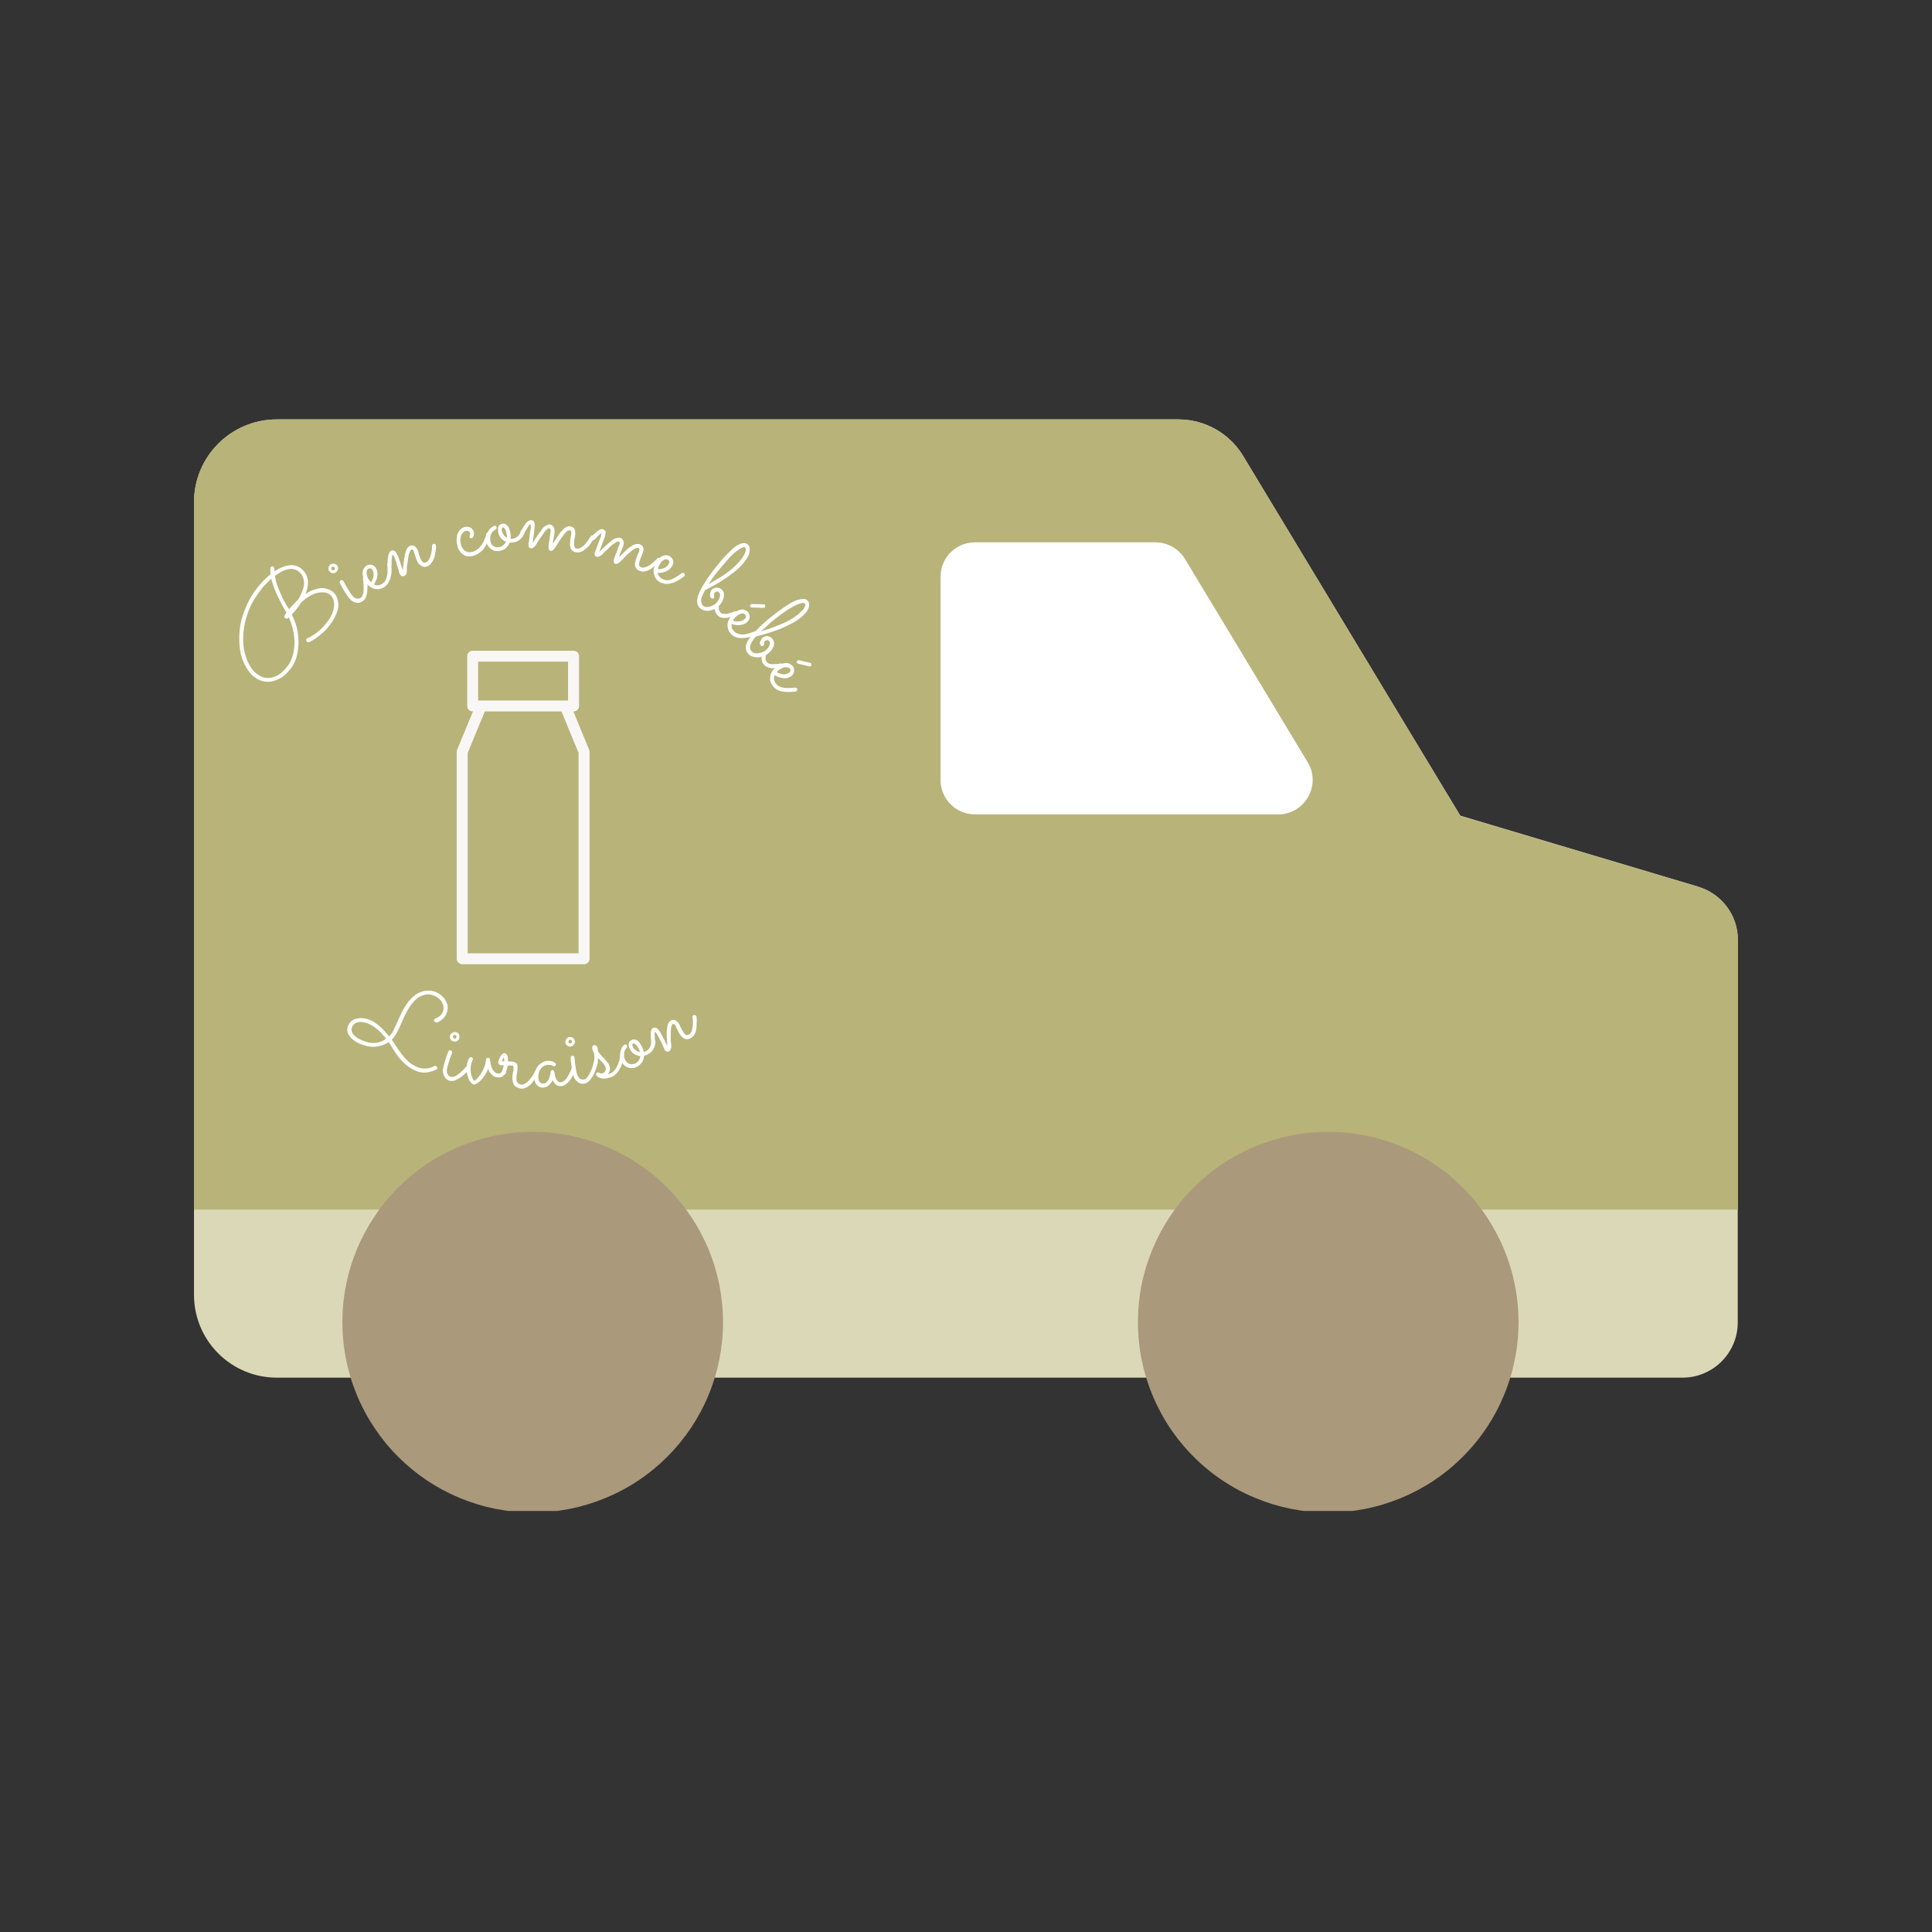
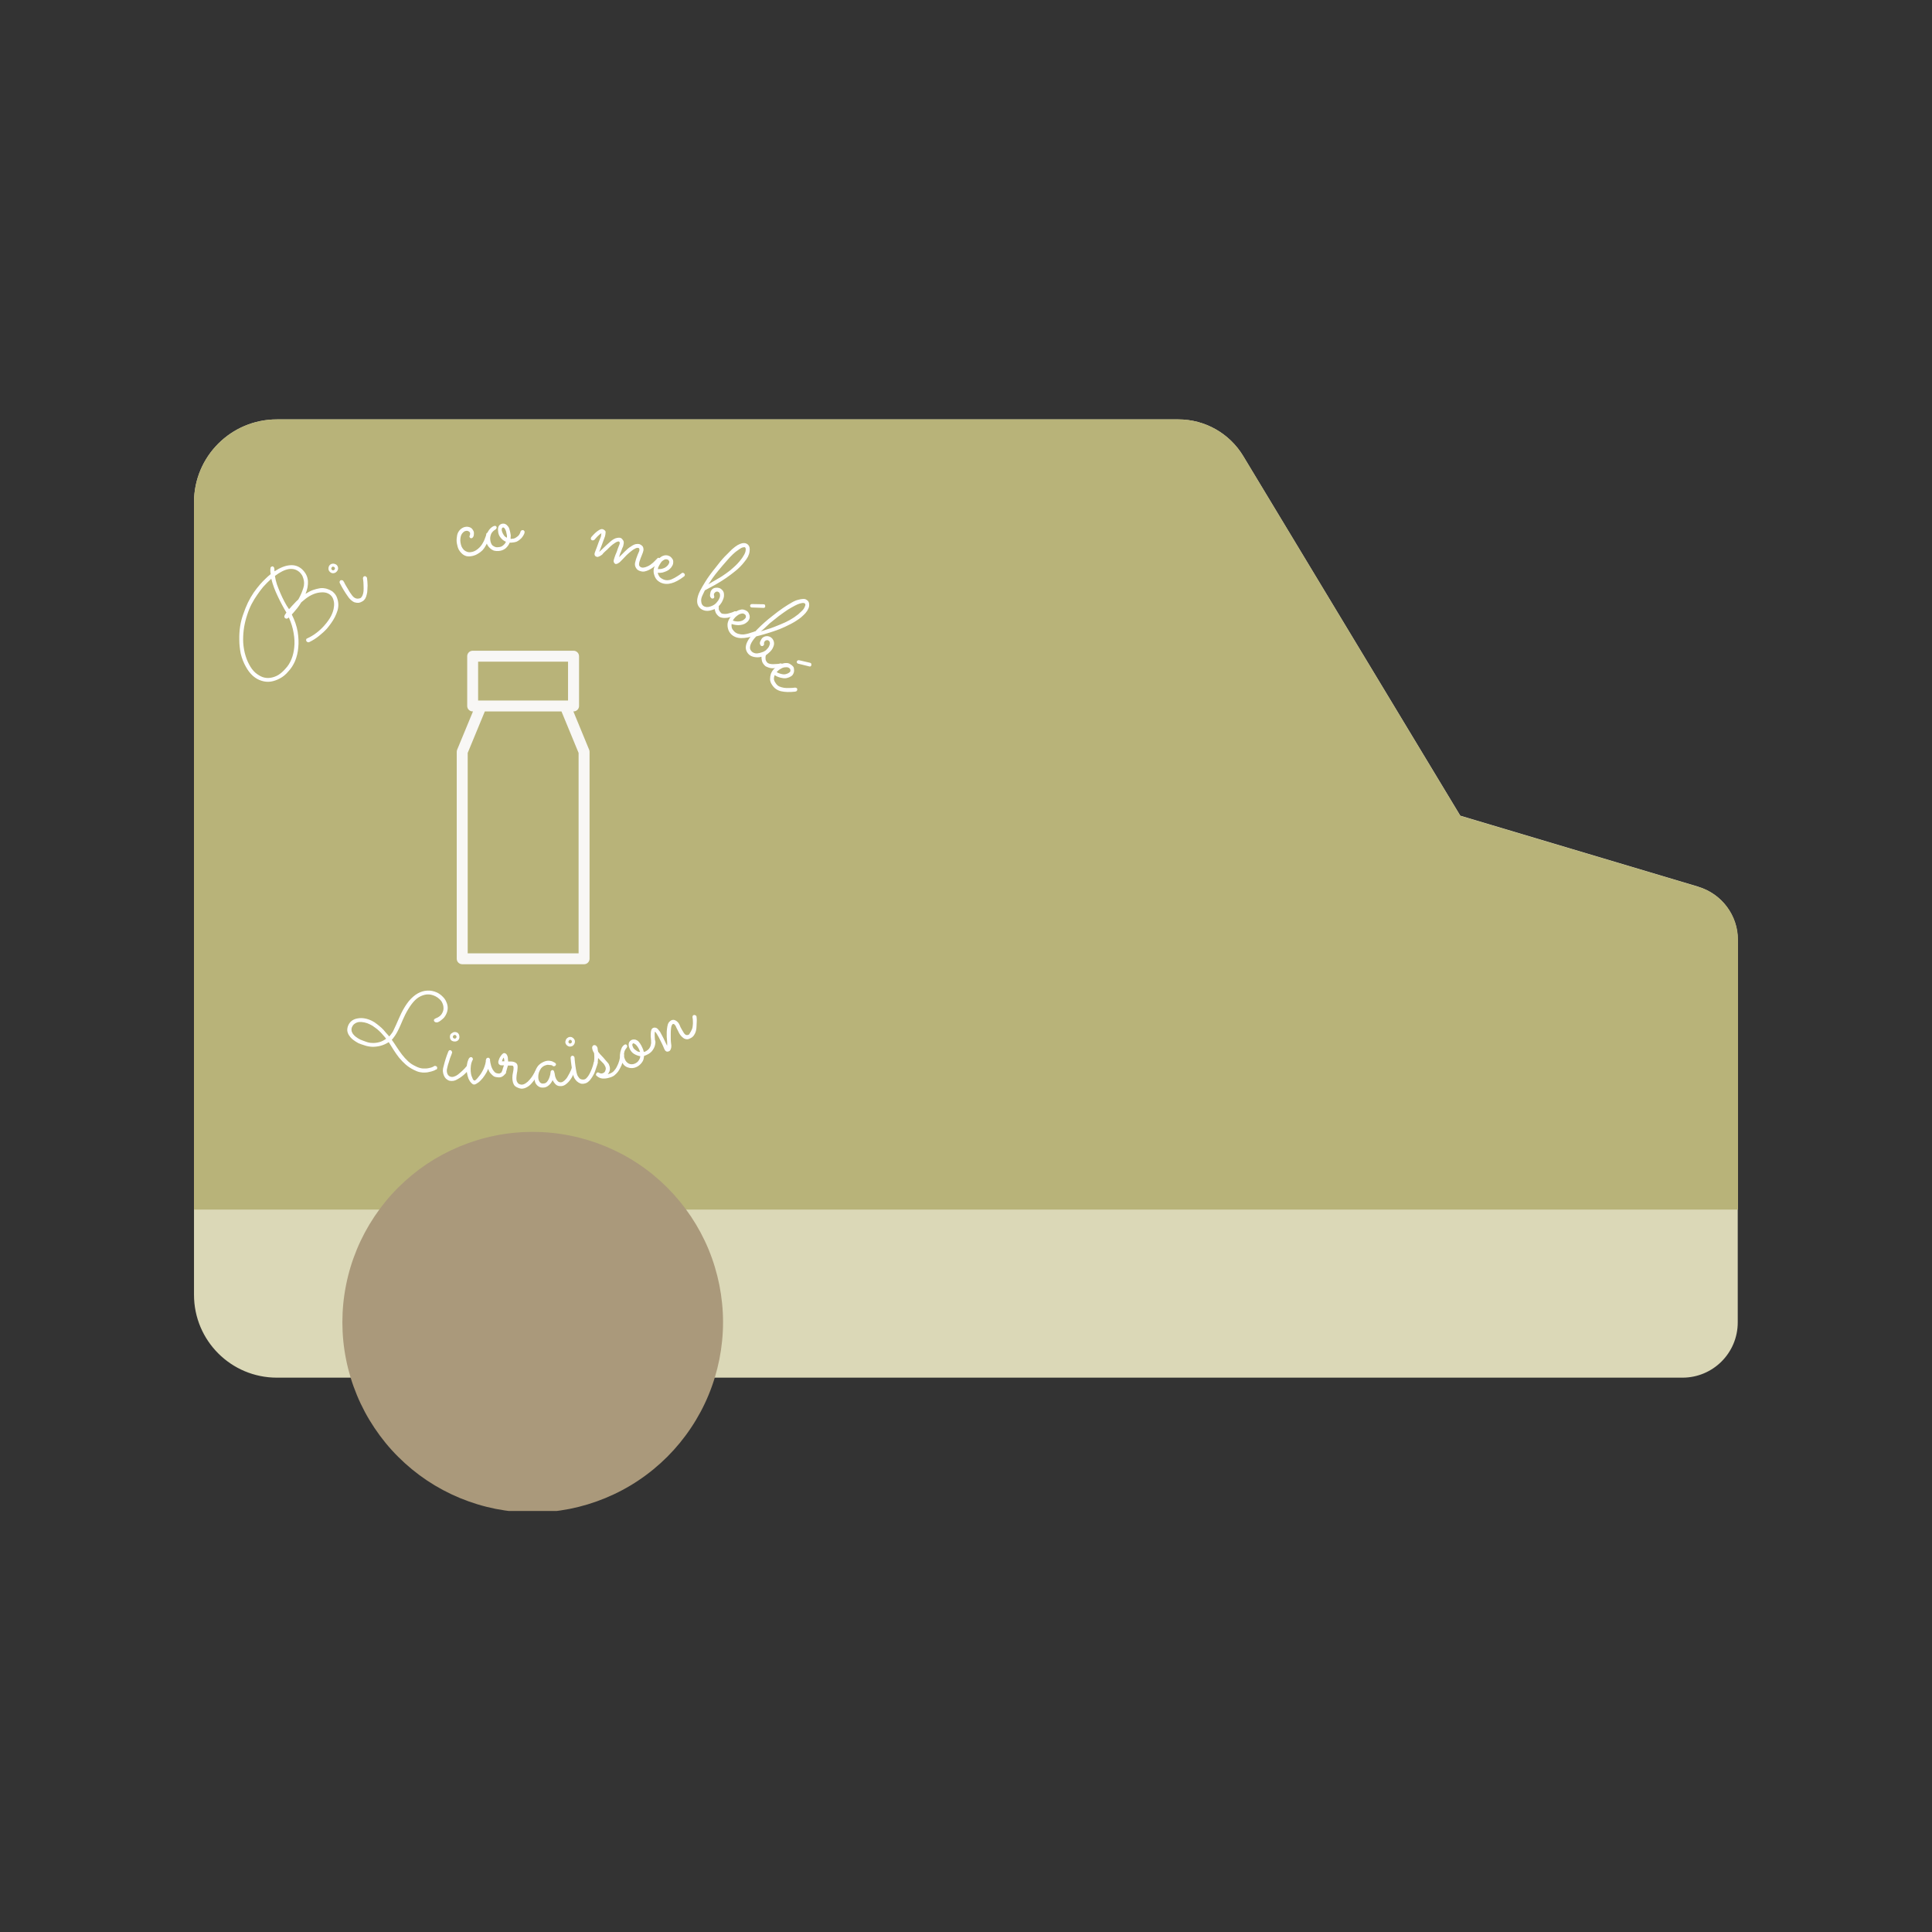
<svg xmlns="http://www.w3.org/2000/svg" version="1.0" preserveAspectRatio="xMidYMid meet" height="200" viewBox="0 0 150 150" zoomAndPan="magnify" width="200">
  <rect x="0" y="0" width="150" height="150" fill="#333333" stroke="none" />
  <defs>
    <g />
    <clipPath id="707d88f827">
      <path clip-rule="nonzero" d="M 15 32.562 L 135 32.562 L 135 107 L 15 107 Z M 15 32.562" />
    </clipPath>
    <clipPath id="8421dde57c">
      <path clip-rule="nonzero" d="M 15 32.562 L 135 32.562 L 135 94 L 15 94 Z M 15 32.562" />
    </clipPath>
    <clipPath id="7914d889ed">
      <path clip-rule="nonzero" d="M 26 87 L 57 87 L 57 117.312 L 26 117.312 Z M 26 87" />
    </clipPath>
    <clipPath id="b9ecd3ac7a">
      <path clip-rule="nonzero" d="M 88 87 L 118 87 L 118 117.312 L 88 117.312 Z M 88 87" />
    </clipPath>
    <clipPath id="f884c89efd">
      <path clip-rule="nonzero" d="M 35.465 50.391 L 45.965 50.391 L 45.965 75 L 35.465 75 Z M 35.465 50.391" />
    </clipPath>
  </defs>
  <g clip-path="url(#707d88f827)">
    <path fill-rule="nonzero" fill-opacity="1" d="M 131.879 68.848 L 113.379 63.328 L 96.523 35.406 C 95.461 33.645 93.551 32.562 91.488 32.562 L 21.496 32.562 C 17.941 32.562 15.062 35.438 15.062 38.996 L 15.062 100.527 C 15.062 104.086 17.941 106.961 21.496 106.961 L 130.629 106.961 C 132.992 106.961 134.918 105.047 134.918 102.672 L 134.918 72.953 C 134.918 71.059 133.672 69.395 131.859 68.848 Z M 131.879 68.848" fill="#dbd8b7" />
  </g>
  <g clip-path="url(#8421dde57c)">
    <path fill-rule="nonzero" fill-opacity="1" d="M 134.938 72.969 C 134.938 71.074 133.688 69.414 131.879 68.863 L 113.379 63.348 L 96.523 35.406 C 95.461 33.645 93.551 32.562 91.488 32.562 L 21.496 32.562 C 17.941 32.562 15.062 35.438 15.062 38.996 L 15.062 93.91 L 134.938 93.91 L 134.938 72.953 Z M 134.938 72.969" fill="#b8b379" />
  </g>
-   <path fill-rule="nonzero" fill-opacity="1" d="M 75.699 42.105 L 89.711 42.105 C 90.641 42.105 91.52 42.602 92.004 43.402 L 101.527 59.176 C 102.609 60.953 101.312 63.23 99.234 63.23 L 75.699 63.23 C 74.219 63.23 73.023 62.031 73.023 60.555 L 73.023 44.781 C 73.023 43.301 74.219 42.105 75.699 42.105 Z M 75.699 42.105" fill="#ffffff" />
  <g clip-path="url(#7914d889ed)">
    <path fill-rule="nonzero" fill-opacity="1" d="M 56.137 102.656 C 56.137 103.625 56.039 104.586 55.852 105.539 C 55.66 106.488 55.383 107.414 55.012 108.309 C 54.641 109.207 54.184 110.059 53.645 110.863 C 53.105 111.672 52.492 112.418 51.809 113.102 C 51.121 113.789 50.375 114.402 49.566 114.941 C 48.762 115.48 47.91 115.934 47.012 116.305 C 46.117 116.676 45.191 116.957 44.242 117.148 C 43.289 117.336 42.328 117.43 41.359 117.43 C 40.391 117.43 39.43 117.336 38.477 117.148 C 37.523 116.957 36.602 116.676 35.703 116.305 C 34.809 115.934 33.957 115.48 33.148 114.941 C 32.344 114.402 31.598 113.789 30.91 113.102 C 30.223 112.418 29.613 111.672 29.074 110.863 C 28.535 110.059 28.078 109.207 27.707 108.309 C 27.336 107.414 27.055 106.488 26.867 105.539 C 26.676 104.586 26.582 103.625 26.582 102.656 C 26.582 101.684 26.676 100.723 26.867 99.773 C 27.055 98.82 27.336 97.895 27.707 97 C 28.078 96.105 28.535 95.254 29.074 94.445 C 29.613 93.641 30.223 92.891 30.91 92.207 C 31.598 91.52 32.344 90.906 33.148 90.367 C 33.957 89.828 34.809 89.375 35.703 89.004 C 36.602 88.633 37.523 88.352 38.477 88.164 C 39.43 87.973 40.391 87.879 41.359 87.879 C 42.328 87.879 43.289 87.973 44.242 88.164 C 45.191 88.352 46.117 88.633 47.012 89.004 C 47.91 89.375 48.762 89.828 49.566 90.367 C 50.375 90.906 51.121 91.52 51.809 92.207 C 52.492 92.891 53.105 93.641 53.645 94.445 C 54.184 95.254 54.641 96.105 55.012 97 C 55.383 97.895 55.66 98.82 55.852 99.773 C 56.039 100.723 56.137 101.684 56.137 102.656 Z M 56.137 102.656" fill="#aa997b" />
  </g>
  <g clip-path="url(#b9ecd3ac7a)">
-     <path fill-rule="nonzero" fill-opacity="1" d="M 117.898 102.656 C 117.898 103.625 117.805 104.586 117.613 105.539 C 117.426 106.488 117.145 107.414 116.773 108.309 C 116.402 109.207 115.949 110.059 115.41 110.863 C 114.871 111.672 114.258 112.418 113.57 113.102 C 112.887 113.789 112.141 114.402 111.332 114.941 C 110.523 115.48 109.672 115.934 108.777 116.305 C 107.883 116.676 106.957 116.957 106.004 117.148 C 105.055 117.336 104.094 117.43 103.121 117.43 C 102.152 117.43 101.191 117.336 100.238 117.148 C 99.289 116.957 98.363 116.676 97.469 116.305 C 96.57 115.934 95.719 115.48 94.914 114.941 C 94.105 114.402 93.359 113.789 92.676 113.102 C 91.988 112.418 91.375 111.672 90.836 110.863 C 90.297 110.059 89.844 109.207 89.473 108.309 C 89.102 107.414 88.82 106.488 88.629 105.539 C 88.441 104.586 88.348 103.625 88.348 102.656 C 88.348 101.684 88.441 100.723 88.629 99.773 C 88.82 98.82 89.102 97.895 89.473 97 C 89.844 96.105 90.297 95.254 90.836 94.445 C 91.375 93.641 91.988 92.891 92.676 92.207 C 93.359 91.52 94.105 90.906 94.914 90.367 C 95.719 89.828 96.57 89.375 97.469 89.004 C 98.363 88.633 99.289 88.352 100.238 88.164 C 101.191 87.973 102.152 87.879 103.121 87.879 C 104.094 87.879 105.055 87.973 106.004 88.164 C 106.957 88.352 107.883 88.633 108.777 89.004 C 109.672 89.375 110.523 89.828 111.332 90.367 C 112.141 90.906 112.887 91.52 113.57 92.207 C 114.258 92.891 114.871 93.641 115.41 94.445 C 115.949 95.254 116.402 96.105 116.773 97 C 117.145 97.895 117.426 98.82 117.613 99.773 C 117.805 100.723 117.898 101.684 117.898 102.656 Z M 117.898 102.656" fill="#aa997b" />
-   </g>
+     </g>
  <path fill-rule="nonzero" fill-opacity="1" d="M 56.5 48.785 C 49.953 46.211 45.199 55.984 45.199 55.984 C 45.199 55.984 40.445 46.211 33.895 48.785 C 28.246 51.012 26.73 58.492 30.938 65.508 C 34.012 70.625 45.199 78.137 45.199 78.137 C 45.199 78.137 56.383 70.641 59.461 65.508 C 63.664 58.492 62.152 51.012 56.5 48.785 Z M 56.5 48.785" fill="#b8b379" />
  <g clip-path="url(#f884c89efd)">
    <path fill-rule="nonzero" fill-opacity="1" d="M 35.461 58.375 L 35.461 74.438 C 35.461 74.672 35.652 74.863 35.887 74.863 L 45.348 74.863 C 45.582 74.863 45.773 74.672 45.773 74.438 L 45.773 58.375 C 45.773 58.316 45.762 58.262 45.742 58.211 L 44.516 55.234 L 44.531 55.234 C 44.766 55.234 44.957 55.047 44.957 54.812 L 44.957 50.949 C 44.957 50.715 44.766 50.523 44.531 50.523 L 36.699 50.523 C 36.465 50.523 36.273 50.715 36.273 50.949 L 36.273 54.812 C 36.273 55.047 36.465 55.234 36.699 55.234 L 36.723 55.234 L 35.492 58.211 C 35.473 58.262 35.461 58.32 35.461 58.375 Z M 37.125 51.371 L 44.102 51.371 L 44.102 54.387 L 37.121 54.387 L 37.121 51.371 Z M 36.312 58.457 L 37.641 55.238 L 43.594 55.238 L 44.922 58.457 L 44.922 74.016 L 36.312 74.016 Z M 36.312 58.457" fill="#f8f7f5" />
  </g>
  <g fill-opacity="1" fill="#ffffff">
    <g transform="translate(20.72, 53.779)">
      <g>
        <path d="M 3 -7.672 C 3.207 -7.805 3.398 -7.906 3.578 -7.969 C 3.754 -8.031 3.91 -8.07 4.047 -8.094 C 4.191 -8.125 4.32 -8.129 4.438 -8.109 C 4.551 -8.098 4.656 -8.07 4.75 -8.031 C 4.844 -8 4.922 -7.961 4.984 -7.922 C 5.047 -7.891 5.094 -7.859 5.125 -7.828 C 5.281 -7.691 5.383 -7.547 5.438 -7.391 C 5.5 -7.234 5.535 -7.066 5.547 -6.891 C 5.555 -6.723 5.535 -6.551 5.484 -6.375 C 5.43 -6.207 5.363 -6.039 5.281 -5.875 C 5.195 -5.707 5.098 -5.547 4.984 -5.391 C 4.879 -5.242 4.773 -5.109 4.672 -4.984 C 4.492 -4.785 4.285 -4.594 4.047 -4.406 C 3.816 -4.219 3.562 -4.055 3.281 -3.922 C 3.219 -3.898 3.156 -3.914 3.094 -3.969 C 3.062 -4 3.047 -4.035 3.047 -4.078 C 3.047 -4.117 3.055 -4.156 3.078 -4.188 C 3.086 -4.195 3.109 -4.207 3.141 -4.219 C 3.391 -4.332 3.625 -4.473 3.844 -4.641 C 4.062 -4.805 4.258 -4.988 4.438 -5.188 C 4.676 -5.457 4.859 -5.711 4.984 -5.953 C 5.109 -6.203 5.18 -6.43 5.203 -6.641 C 5.234 -6.848 5.223 -7.031 5.172 -7.188 C 5.129 -7.352 5.047 -7.488 4.922 -7.594 C 4.797 -7.695 4.648 -7.758 4.484 -7.781 C 4.316 -7.801 4.133 -7.789 3.938 -7.75 C 3.738 -7.707 3.531 -7.625 3.312 -7.5 C 3.102 -7.375 2.891 -7.211 2.672 -7.016 C 2.578 -6.859 2.473 -6.707 2.359 -6.562 C 2.242 -6.414 2.133 -6.285 2.031 -6.172 L 1.969 -6.109 C 1.957 -6.086 1.945 -6.07 1.938 -6.062 C 2.164 -5.613 2.316 -5.172 2.391 -4.734 C 2.461 -4.297 2.477 -3.883 2.438 -3.5 C 2.406 -3.125 2.32 -2.773 2.188 -2.453 C 2.051 -2.141 1.879 -1.875 1.672 -1.656 C 1.473 -1.414 1.254 -1.234 1.016 -1.109 C 0.785 -0.984 0.547 -0.898 0.297 -0.859 C 0.055 -0.828 -0.176 -0.848 -0.406 -0.922 C -0.645 -0.992 -0.867 -1.117 -1.078 -1.297 C -1.297 -1.492 -1.484 -1.738 -1.641 -2.031 C -1.805 -2.32 -1.938 -2.656 -2.031 -3.031 C -2.102 -3.406 -2.141 -3.766 -2.141 -4.109 C -2.148 -4.461 -2.129 -4.805 -2.078 -5.141 C -2.023 -5.484 -1.941 -5.805 -1.828 -6.109 C -1.723 -6.422 -1.602 -6.719 -1.469 -7 C -1.332 -7.281 -1.18 -7.539 -1.016 -7.781 C -0.848 -8.02 -0.68 -8.234 -0.516 -8.422 C -0.379 -8.578 -0.242 -8.719 -0.109 -8.844 C 0.023 -8.977 0.16 -9.098 0.297 -9.203 C 0.273 -9.336 0.266 -9.445 0.266 -9.531 C 0.273 -9.613 0.281 -9.66 0.281 -9.672 C 0.281 -9.703 0.289 -9.727 0.312 -9.75 C 0.332 -9.77 0.359 -9.785 0.391 -9.797 C 0.43 -9.816 0.469 -9.812 0.5 -9.781 C 0.551 -9.738 0.578 -9.688 0.578 -9.625 C 0.578 -9.57 0.582 -9.504 0.594 -9.422 C 1.02 -9.703 1.41 -9.859 1.766 -9.891 C 2.129 -9.93 2.445 -9.832 2.719 -9.594 C 2.875 -9.445 2.988 -9.297 3.062 -9.141 C 3.133 -8.992 3.176 -8.836 3.188 -8.672 C 3.195 -8.516 3.188 -8.348 3.156 -8.172 C 3.125 -8.004 3.07 -7.836 3 -7.672 Z M 2.438 -7.234 C 2.5 -7.336 2.555 -7.445 2.609 -7.562 C 2.672 -7.688 2.723 -7.812 2.766 -7.938 C 2.816 -8.062 2.852 -8.188 2.875 -8.312 C 2.895 -8.445 2.895 -8.57 2.875 -8.688 C 2.852 -8.812 2.816 -8.93 2.766 -9.047 C 2.711 -9.16 2.629 -9.27 2.516 -9.375 C 2.285 -9.57 2.008 -9.645 1.688 -9.594 C 1.375 -9.539 1.02 -9.363 0.625 -9.062 C 0.656 -8.852 0.707 -8.633 0.781 -8.406 C 0.863 -8.176 0.953 -7.953 1.047 -7.734 C 1.141 -7.516 1.242 -7.297 1.359 -7.078 C 1.473 -6.859 1.594 -6.66 1.719 -6.484 C 1.758 -6.523 1.797 -6.562 1.828 -6.594 C 1.859 -6.633 1.883 -6.664 1.906 -6.688 C 1.977 -6.77 2.055 -6.852 2.141 -6.938 C 2.223 -7.031 2.32 -7.129 2.438 -7.234 Z M 0.344 -8.844 C 0.238 -8.75 0.133 -8.648 0.031 -8.547 C -0.062 -8.453 -0.164 -8.344 -0.281 -8.219 C -0.438 -8.031 -0.594 -7.82 -0.75 -7.594 C -0.906 -7.375 -1.051 -7.133 -1.188 -6.875 C -1.32 -6.613 -1.438 -6.332 -1.531 -6.031 C -1.633 -5.727 -1.711 -5.414 -1.766 -5.094 C -1.816 -4.781 -1.844 -4.457 -1.844 -4.125 C -1.844 -3.789 -1.801 -3.445 -1.719 -3.094 C -1.633 -2.758 -1.52 -2.457 -1.375 -2.188 C -1.238 -1.926 -1.078 -1.711 -0.891 -1.547 C -0.703 -1.391 -0.508 -1.273 -0.312 -1.203 C -0.113 -1.141 0.082 -1.125 0.281 -1.156 C 0.488 -1.188 0.691 -1.258 0.891 -1.375 C 1.086 -1.5 1.273 -1.664 1.453 -1.875 C 1.641 -2.07 1.789 -2.312 1.906 -2.594 C 2.02 -2.875 2.094 -3.18 2.125 -3.516 C 2.164 -3.859 2.148 -4.227 2.078 -4.625 C 2.016 -5.02 1.891 -5.426 1.703 -5.844 C 1.672 -5.801 1.625 -5.77 1.562 -5.75 C 1.508 -5.738 1.457 -5.754 1.406 -5.797 C 1.363 -5.836 1.348 -5.891 1.359 -5.953 C 1.379 -6.016 1.43 -6.102 1.516 -6.219 C 1.398 -6.414 1.285 -6.617 1.172 -6.828 C 1.055 -7.047 0.945 -7.266 0.844 -7.484 C 0.738 -7.703 0.645 -7.922 0.562 -8.141 C 0.477 -8.359 0.406 -8.594 0.344 -8.844 Z M 0.344 -8.844" />
      </g>
    </g>
  </g>
  <g fill-opacity="1" fill="#ffffff">
    <g transform="translate(27.32, 47.049)">
      <g>
        <path d="M -1.141 -3.141 C -1.078 -3.047 -1.055 -2.945 -1.078 -2.844 C -1.109 -2.75 -1.164 -2.672 -1.25 -2.609 C -1.332 -2.555 -1.422 -2.535 -1.516 -2.547 C -1.617 -2.566 -1.703 -2.625 -1.766 -2.719 C -1.797 -2.758 -1.812 -2.801 -1.812 -2.844 C -1.82 -2.883 -1.82 -2.926 -1.812 -2.969 C -1.812 -3.02 -1.797 -3.066 -1.766 -3.109 C -1.742 -3.16 -1.711 -3.195 -1.672 -3.219 C -1.629 -3.25 -1.582 -3.27 -1.531 -3.281 C -1.477 -3.289 -1.426 -3.289 -1.375 -3.281 C -1.332 -3.27 -1.289 -3.254 -1.25 -3.234 C -1.207 -3.211 -1.172 -3.18 -1.141 -3.141 Z M -0.328 -0.766 C -0.555 -1.086 -0.758 -1.426 -0.938 -1.781 C -0.957 -1.82 -0.961 -1.859 -0.953 -1.891 C -0.941 -1.93 -0.914 -1.969 -0.875 -2 C -0.844 -2.008 -0.805 -2.008 -0.766 -2 C -0.723 -2 -0.691 -1.984 -0.672 -1.953 C -0.66 -1.941 -0.633 -1.898 -0.594 -1.828 C -0.562 -1.754 -0.516 -1.664 -0.453 -1.562 C -0.398 -1.469 -0.336 -1.363 -0.266 -1.25 C -0.203 -1.133 -0.141 -1.035 -0.078 -0.953 C 0.004 -0.828 0.082 -0.734 0.156 -0.672 C 0.238 -0.617 0.305 -0.586 0.359 -0.578 C 0.422 -0.566 0.477 -0.566 0.531 -0.578 C 0.594 -0.586 0.645 -0.602 0.688 -0.625 C 0.738 -0.664 0.785 -0.734 0.828 -0.828 C 0.867 -0.922 0.895 -1.031 0.906 -1.156 C 0.914 -1.289 0.914 -1.441 0.906 -1.609 C 0.906 -1.773 0.891 -1.957 0.859 -2.156 C 0.859 -2.176 0.863 -2.195 0.875 -2.219 C 0.883 -2.25 0.906 -2.273 0.938 -2.297 C 0.977 -2.316 1.016 -2.32 1.047 -2.312 C 1.086 -2.301 1.117 -2.273 1.141 -2.234 C 1.16 -2.223 1.172 -2.207 1.172 -2.188 C 1.18 -2.113 1.191 -2.02 1.203 -1.906 C 1.211 -1.801 1.219 -1.695 1.219 -1.594 C 1.219 -1.488 1.211 -1.375 1.203 -1.25 C 1.203 -1.133 1.188 -1.02 1.156 -0.906 C 1.133 -0.789 1.098 -0.688 1.047 -0.594 C 0.992 -0.5 0.926 -0.426 0.844 -0.375 C 0.75 -0.312 0.648 -0.27 0.547 -0.25 C 0.441 -0.238 0.332 -0.25 0.219 -0.281 C 0.113 -0.32 0.016 -0.383 -0.078 -0.469 C -0.172 -0.551 -0.254 -0.648 -0.328 -0.766 Z M -1.344 -3 C -1.363 -3.02 -1.391 -3.035 -1.422 -3.047 C -1.461 -3.066 -1.5 -3.062 -1.531 -3.031 C -1.562 -3.008 -1.582 -2.977 -1.594 -2.938 C -1.602 -2.895 -1.598 -2.863 -1.578 -2.844 C -1.555 -2.801 -1.523 -2.773 -1.484 -2.766 C -1.441 -2.766 -1.406 -2.773 -1.375 -2.797 C -1.344 -2.828 -1.32 -2.859 -1.312 -2.891 C -1.312 -2.922 -1.32 -2.957 -1.344 -3 Z M -1.344 -3" />
      </g>
    </g>
  </g>
  <g fill-opacity="1" fill="#ffffff">
    <g transform="translate(28.701, 46.088)">
      <g>
-         <path d="M 0.344 -0.719 C 0.438 -0.664 0.531 -0.641 0.625 -0.641 C 0.727 -0.648 0.836 -0.688 0.953 -0.75 C 1.066 -0.82 1.156 -0.91 1.219 -1.016 C 1.281 -1.129 1.32 -1.25 1.344 -1.375 C 1.375 -1.508 1.391 -1.648 1.391 -1.797 C 1.391 -1.953 1.383 -2.102 1.375 -2.25 C 1.363 -2.281 1.367 -2.305 1.391 -2.328 C 1.41 -2.359 1.43 -2.383 1.453 -2.406 C 1.492 -2.426 1.535 -2.426 1.578 -2.406 C 1.617 -2.395 1.648 -2.375 1.672 -2.344 C 1.672 -2.332 1.672 -2.316 1.672 -2.297 C 1.672 -2.285 1.676 -2.273 1.688 -2.266 C 1.727 -1.816 1.695 -1.445 1.594 -1.156 C 1.5 -0.863 1.336 -0.641 1.109 -0.484 C 0.953 -0.398 0.797 -0.352 0.641 -0.344 C 0.492 -0.344 0.359 -0.367 0.234 -0.422 C 0.109 -0.473 -0.004 -0.551 -0.109 -0.656 C -0.211 -0.758 -0.297 -0.867 -0.359 -0.984 C -0.43 -1.109 -0.484 -1.227 -0.516 -1.344 C -0.547 -1.457 -0.555 -1.566 -0.547 -1.672 C -0.535 -1.785 -0.5 -1.883 -0.438 -1.969 C -0.383 -2.062 -0.312 -2.133 -0.219 -2.188 C -0.164 -2.219 -0.102 -2.238 -0.031 -2.25 C 0.031 -2.258 0.094 -2.254 0.156 -2.234 C 0.219 -2.223 0.273 -2.195 0.328 -2.156 C 0.391 -2.113 0.441 -2.055 0.484 -1.984 C 0.547 -1.879 0.582 -1.773 0.594 -1.672 C 0.613 -1.566 0.613 -1.461 0.594 -1.359 C 0.582 -1.254 0.551 -1.145 0.5 -1.031 C 0.457 -0.926 0.406 -0.82 0.344 -0.719 Z M 0.109 -0.891 C 0.16 -0.961 0.203 -1.035 0.234 -1.109 C 0.266 -1.191 0.285 -1.273 0.297 -1.359 C 0.305 -1.441 0.305 -1.523 0.297 -1.609 C 0.285 -1.691 0.258 -1.766 0.219 -1.828 C 0.176 -1.898 0.125 -1.941 0.062 -1.953 C 0.008 -1.973 -0.035 -1.969 -0.078 -1.938 C -0.148 -1.906 -0.195 -1.859 -0.219 -1.797 C -0.238 -1.734 -0.242 -1.66 -0.234 -1.578 C -0.234 -1.492 -0.219 -1.414 -0.188 -1.344 C -0.164 -1.27 -0.133 -1.195 -0.094 -1.125 C -0.062 -1.082 -0.031 -1.039 0 -1 C 0.031 -0.957 0.066 -0.922 0.109 -0.891 Z M 0.109 -0.891" />
-       </g>
+         </g>
    </g>
  </g>
  <g fill-opacity="1" fill="#ffffff">
    <g transform="translate(30.431, 45.034)">
      <g>
-         <path d="M 0.844 -0.75 C 0.852 -0.852 0.863 -0.961 0.875 -1.078 C 0.895 -1.203 0.91 -1.328 0.922 -1.453 C 0.941 -1.578 0.961 -1.707 0.984 -1.844 C 1.004 -1.977 1.035 -2.102 1.078 -2.219 C 1.109 -2.332 1.148 -2.426 1.203 -2.5 C 1.266 -2.57 1.332 -2.625 1.406 -2.656 C 1.539 -2.707 1.66 -2.695 1.766 -2.625 C 1.867 -2.551 1.945 -2.445 2 -2.312 C 2.02 -2.281 2.035 -2.238 2.047 -2.188 C 2.066 -2.133 2.082 -2.078 2.094 -2.016 C 2.113 -1.961 2.129 -1.91 2.141 -1.859 C 2.16 -1.805 2.18 -1.754 2.203 -1.703 C 2.223 -1.648 2.25 -1.598 2.281 -1.547 C 2.32 -1.492 2.352 -1.445 2.375 -1.406 C 2.406 -1.375 2.441 -1.352 2.484 -1.344 C 2.535 -1.344 2.586 -1.352 2.641 -1.375 C 2.742 -1.414 2.82 -1.488 2.875 -1.594 C 2.938 -1.707 2.984 -1.828 3.016 -1.953 C 3.055 -2.086 3.082 -2.219 3.094 -2.344 C 3.113 -2.477 3.117 -2.586 3.109 -2.672 C 3.117 -2.703 3.129 -2.727 3.141 -2.75 C 3.16 -2.77 3.188 -2.789 3.219 -2.812 C 3.258 -2.82 3.297 -2.816 3.328 -2.797 C 3.367 -2.785 3.395 -2.758 3.406 -2.719 C 3.414 -2.695 3.422 -2.676 3.422 -2.656 C 3.422 -2.645 3.422 -2.598 3.422 -2.516 C 3.422 -2.441 3.41 -2.352 3.391 -2.25 C 3.367 -2.145 3.348 -2.031 3.328 -1.906 C 3.305 -1.789 3.27 -1.68 3.219 -1.578 C 3.164 -1.473 3.102 -1.375 3.031 -1.281 C 2.969 -1.188 2.879 -1.117 2.766 -1.078 C 2.648 -1.023 2.547 -1.008 2.453 -1.031 C 2.367 -1.051 2.289 -1.086 2.219 -1.141 C 2.145 -1.191 2.082 -1.254 2.031 -1.328 C 1.977 -1.41 1.938 -1.492 1.906 -1.578 C 1.883 -1.617 1.867 -1.664 1.859 -1.719 C 1.848 -1.77 1.832 -1.82 1.812 -1.875 C 1.789 -1.926 1.77 -1.984 1.75 -2.047 C 1.738 -2.109 1.723 -2.16 1.703 -2.203 C 1.672 -2.297 1.633 -2.348 1.594 -2.359 C 1.551 -2.379 1.523 -2.383 1.516 -2.375 C 1.473 -2.352 1.438 -2.305 1.406 -2.234 C 1.375 -2.172 1.344 -2.086 1.312 -1.984 C 1.289 -1.891 1.27 -1.781 1.25 -1.656 C 1.238 -1.539 1.223 -1.426 1.203 -1.312 C 1.18 -1.195 1.164 -1.082 1.156 -0.969 C 1.156 -0.863 1.156 -0.781 1.156 -0.719 C 1.156 -0.594 1.133 -0.5 1.094 -0.438 C 1.062 -0.383 1.02 -0.348 0.969 -0.328 C 0.895 -0.297 0.82 -0.289 0.75 -0.312 C 0.688 -0.344 0.641 -0.395 0.609 -0.469 C 0.598 -0.488 0.582 -0.523 0.562 -0.578 C 0.551 -0.641 0.535 -0.707 0.516 -0.781 C 0.492 -0.863 0.469 -0.945 0.438 -1.031 C 0.414 -1.113 0.391 -1.195 0.359 -1.281 C 0.336 -1.375 0.312 -1.453 0.281 -1.516 C 0.258 -1.586 0.238 -1.648 0.219 -1.703 C 0.195 -1.766 0.172 -1.82 0.141 -1.875 C 0.109 -1.938 0.082 -1.969 0.062 -1.969 C 0.039 -1.945 0.02 -1.883 0 -1.781 C -0.02 -1.676 -0.031 -1.488 -0.031 -1.219 C -0.031 -1.195 -0.039 -1.172 -0.062 -1.141 C -0.082 -1.109 -0.102 -1.086 -0.125 -1.078 C -0.176 -1.055 -0.219 -1.051 -0.25 -1.062 C -0.289 -1.082 -0.32 -1.113 -0.344 -1.156 C -0.344 -1.176 -0.344 -1.203 -0.344 -1.234 C -0.344 -1.547 -0.316 -1.785 -0.266 -1.953 C -0.223 -2.129 -0.148 -2.238 -0.047 -2.281 C 0.004 -2.312 0.055 -2.316 0.109 -2.297 C 0.16 -2.285 0.207 -2.258 0.25 -2.219 C 0.289 -2.188 0.328 -2.141 0.359 -2.078 C 0.391 -2.023 0.422 -1.969 0.453 -1.906 C 0.473 -1.863 0.5 -1.789 0.531 -1.688 C 0.562 -1.594 0.598 -1.488 0.641 -1.375 C 0.68 -1.258 0.719 -1.145 0.75 -1.031 C 0.789 -0.926 0.82 -0.832 0.844 -0.75 Z M 0.844 -0.75" />
-       </g>
+         </g>
    </g>
  </g>
  <g fill-opacity="1" fill="#ffffff">
    <g transform="translate(33.792, 43.686)">
      <g />
    </g>
  </g>
  <g fill-opacity="1" fill="#ffffff">
    <g transform="translate(35.478, 43.19)">
      <g>
        <path d="M 2.578 -1.656 C 2.578 -1.625 2.562 -1.562 2.531 -1.469 C 2.508 -1.383 2.473 -1.285 2.422 -1.172 C 2.367 -1.066 2.305 -0.953 2.234 -0.828 C 2.172 -0.703 2.086 -0.582 1.984 -0.469 C 1.879 -0.363 1.754 -0.27 1.609 -0.188 C 1.473 -0.102 1.32 -0.047 1.156 -0.016 C 1 0.016 0.852 0.016 0.719 -0.016 C 0.594 -0.055 0.484 -0.117 0.391 -0.203 C 0.297 -0.285 0.211 -0.391 0.141 -0.516 C 0.078 -0.641 0.031 -0.789 0 -0.969 C -0.031 -1.125 -0.035 -1.273 -0.016 -1.422 C -0.004 -1.578 0.023 -1.711 0.078 -1.828 C 0.141 -1.953 0.219 -2.051 0.312 -2.125 C 0.414 -2.207 0.523 -2.258 0.641 -2.281 C 0.734 -2.301 0.816 -2.301 0.891 -2.281 C 0.961 -2.27 1.031 -2.242 1.094 -2.203 C 1.156 -2.16 1.203 -2.109 1.234 -2.047 C 1.273 -1.992 1.301 -1.938 1.312 -1.875 C 1.32 -1.812 1.32 -1.75 1.312 -1.688 C 1.312 -1.633 1.301 -1.586 1.281 -1.547 C 1.27 -1.516 1.25 -1.484 1.219 -1.453 C 1.195 -1.422 1.172 -1.406 1.141 -1.406 C 1.109 -1.395 1.07 -1.398 1.031 -1.422 C 1 -1.453 0.977 -1.488 0.969 -1.531 C 0.969 -1.539 0.969 -1.551 0.969 -1.562 C 0.977 -1.582 0.988 -1.602 1 -1.625 C 1.008 -1.645 1.016 -1.672 1.016 -1.703 C 1.023 -1.734 1.023 -1.77 1.016 -1.812 C 1.004 -1.863 0.969 -1.906 0.906 -1.938 C 0.844 -1.977 0.77 -1.988 0.688 -1.969 C 0.613 -1.957 0.547 -1.922 0.484 -1.859 C 0.422 -1.805 0.367 -1.734 0.328 -1.641 C 0.297 -1.555 0.273 -1.461 0.266 -1.359 C 0.254 -1.254 0.258 -1.145 0.281 -1.031 C 0.301 -0.914 0.332 -0.812 0.375 -0.719 C 0.426 -0.625 0.484 -0.547 0.547 -0.484 C 0.617 -0.422 0.703 -0.375 0.797 -0.344 C 0.891 -0.312 0.992 -0.305 1.109 -0.328 C 1.242 -0.348 1.367 -0.395 1.484 -0.469 C 1.609 -0.551 1.711 -0.641 1.797 -0.734 C 1.891 -0.836 1.961 -0.941 2.016 -1.047 C 2.078 -1.148 2.125 -1.25 2.156 -1.344 C 2.195 -1.445 2.227 -1.531 2.25 -1.594 C 2.27 -1.664 2.281 -1.711 2.281 -1.734 C 2.281 -1.766 2.289 -1.785 2.312 -1.797 C 2.344 -1.816 2.375 -1.828 2.406 -1.828 C 2.457 -1.836 2.5 -1.832 2.531 -1.812 C 2.562 -1.789 2.582 -1.758 2.594 -1.719 C 2.594 -1.707 2.586 -1.688 2.578 -1.656 Z M 2.578 -1.656" />
      </g>
    </g>
  </g>
  <g fill-opacity="1" fill="#ffffff">
    <g transform="translate(37.734, 42.75)">
      <g>
        <path d="M 2.016 -0.625 C 1.953 -0.613 1.895 -0.613 1.844 -0.625 C 1.801 -0.531 1.754 -0.445 1.703 -0.375 C 1.648 -0.301 1.586 -0.234 1.516 -0.172 C 1.441 -0.117 1.359 -0.07 1.266 -0.031 C 1.18 0 1.086 0.02 0.984 0.031 C 0.848 0.039 0.723 0.031 0.609 0 C 0.504 -0.039 0.41 -0.098 0.328 -0.172 C 0.242 -0.242 0.172 -0.332 0.109 -0.438 C 0.055 -0.551 0.023 -0.676 0.016 -0.812 C -0.004 -0.988 0.008 -1.145 0.062 -1.281 C 0.113 -1.414 0.176 -1.531 0.25 -1.625 C 0.332 -1.727 0.41 -1.801 0.484 -1.844 C 0.566 -1.895 0.629 -1.922 0.672 -1.922 C 0.711 -1.93 0.75 -1.922 0.781 -1.891 C 0.812 -1.867 0.828 -1.836 0.828 -1.797 C 0.828 -1.754 0.812 -1.719 0.781 -1.688 C 0.758 -1.656 0.727 -1.629 0.688 -1.609 C 0.645 -1.586 0.598 -1.551 0.547 -1.5 C 0.504 -1.457 0.461 -1.406 0.422 -1.344 C 0.391 -1.281 0.363 -1.207 0.344 -1.125 C 0.32 -1.039 0.316 -0.945 0.328 -0.844 C 0.336 -0.75 0.359 -0.66 0.391 -0.578 C 0.422 -0.504 0.461 -0.441 0.516 -0.391 C 0.578 -0.348 0.645 -0.312 0.719 -0.281 C 0.789 -0.258 0.867 -0.254 0.953 -0.266 C 1.109 -0.273 1.234 -0.32 1.328 -0.406 C 1.43 -0.488 1.504 -0.582 1.547 -0.688 C 1.379 -0.758 1.238 -0.867 1.125 -1.016 C 1.008 -1.16 0.945 -1.332 0.938 -1.531 C 0.914 -1.688 0.938 -1.816 1 -1.922 C 1.07 -2.023 1.172 -2.082 1.297 -2.094 C 1.367 -2.102 1.438 -2.094 1.5 -2.062 C 1.57 -2.031 1.633 -1.977 1.688 -1.906 C 1.75 -1.844 1.797 -1.75 1.828 -1.625 C 1.867 -1.5 1.898 -1.352 1.922 -1.188 C 1.922 -1.102 1.914 -1.016 1.906 -0.922 C 1.926 -0.91 1.941 -0.906 1.953 -0.906 C 1.973 -0.914 1.992 -0.922 2.016 -0.922 C 2.109 -0.922 2.188 -0.938 2.25 -0.969 C 2.32 -1.008 2.383 -1.051 2.438 -1.094 C 2.5 -1.133 2.551 -1.191 2.594 -1.266 C 2.633 -1.336 2.672 -1.426 2.703 -1.531 C 2.711 -1.539 2.727 -1.551 2.75 -1.562 C 2.781 -1.582 2.812 -1.594 2.844 -1.594 C 2.875 -1.594 2.906 -1.582 2.938 -1.562 C 2.969 -1.539 2.988 -1.504 3 -1.453 C 3 -1.43 2.992 -1.406 2.984 -1.375 C 2.973 -1.352 2.969 -1.332 2.969 -1.312 C 2.926 -1.219 2.875 -1.129 2.812 -1.047 C 2.758 -0.973 2.691 -0.906 2.609 -0.844 C 2.535 -0.781 2.453 -0.727 2.359 -0.688 C 2.266 -0.656 2.148 -0.633 2.016 -0.625 Z M 1.219 -1.594 C 1.227 -1.539 1.242 -1.484 1.266 -1.422 C 1.285 -1.367 1.312 -1.316 1.344 -1.266 C 1.375 -1.211 1.41 -1.16 1.453 -1.109 C 1.504 -1.066 1.562 -1.031 1.625 -1 C 1.625 -1.062 1.625 -1.117 1.625 -1.172 C 1.613 -1.242 1.598 -1.316 1.578 -1.391 C 1.566 -1.473 1.547 -1.539 1.516 -1.594 C 1.492 -1.656 1.461 -1.707 1.422 -1.75 C 1.391 -1.789 1.352 -1.805 1.312 -1.797 C 1.301 -1.797 1.281 -1.781 1.25 -1.75 C 1.227 -1.727 1.219 -1.676 1.219 -1.594 Z M 1.219 -1.594" />
      </g>
    </g>
  </g>
  <g fill-opacity="1" fill="#ffffff">
    <g transform="translate(40.216, 42.42)">
      <g>
-         <path d="M 1.141 -0.266 C 1.191 -0.336 1.254 -0.43 1.328 -0.547 C 1.398 -0.672 1.477 -0.789 1.562 -0.906 C 1.645 -1.02 1.723 -1.129 1.797 -1.234 C 1.867 -1.336 1.93 -1.422 1.984 -1.484 C 2.078 -1.566 2.164 -1.625 2.25 -1.656 C 2.332 -1.688 2.41 -1.703 2.484 -1.703 C 2.555 -1.691 2.613 -1.664 2.656 -1.625 C 2.695 -1.594 2.734 -1.551 2.766 -1.5 C 2.805 -1.457 2.828 -1.398 2.828 -1.328 C 2.836 -1.254 2.844 -1.176 2.844 -1.094 C 2.832 -1.051 2.82 -0.992 2.812 -0.922 C 2.801 -0.859 2.789 -0.785 2.781 -0.703 C 2.77 -0.629 2.754 -0.547 2.734 -0.453 C 2.723 -0.367 2.711 -0.285 2.703 -0.203 C 2.754 -0.273 2.812 -0.359 2.875 -0.453 C 2.938 -0.555 3 -0.656 3.062 -0.75 C 3.125 -0.844 3.18 -0.93 3.234 -1.016 C 3.297 -1.098 3.352 -1.16 3.406 -1.203 C 3.531 -1.359 3.645 -1.457 3.75 -1.5 C 3.863 -1.551 3.957 -1.57 4.031 -1.562 C 4.125 -1.551 4.195 -1.523 4.25 -1.484 C 4.312 -1.453 4.359 -1.406 4.391 -1.344 C 4.422 -1.289 4.438 -1.227 4.438 -1.156 C 4.445 -1.094 4.453 -1.031 4.453 -0.969 C 4.441 -0.875 4.426 -0.773 4.406 -0.672 C 4.383 -0.578 4.367 -0.457 4.359 -0.312 C 4.359 -0.258 4.359 -0.203 4.359 -0.141 C 4.359 -0.086 4.363 -0.039 4.375 0 C 4.383 0.051 4.406 0.094 4.438 0.125 C 4.469 0.156 4.52 0.172 4.594 0.172 C 4.664 0.18 4.738 0.172 4.812 0.141 C 4.883 0.109 4.953 0.062 5.016 0 C 5.086 -0.051 5.156 -0.109 5.219 -0.172 C 5.281 -0.242 5.336 -0.316 5.391 -0.391 C 5.453 -0.461 5.5 -0.535 5.531 -0.609 C 5.57 -0.68 5.609 -0.734 5.641 -0.766 C 5.648 -0.797 5.672 -0.816 5.703 -0.828 C 5.734 -0.848 5.758 -0.859 5.781 -0.859 C 5.832 -0.848 5.867 -0.828 5.891 -0.797 C 5.91 -0.766 5.922 -0.727 5.922 -0.688 C 5.922 -0.664 5.914 -0.645 5.906 -0.625 C 5.895 -0.602 5.867 -0.562 5.828 -0.5 C 5.785 -0.438 5.734 -0.359 5.672 -0.266 C 5.617 -0.18 5.551 -0.094 5.469 0 C 5.383 0.082 5.297 0.16 5.203 0.234 C 5.109 0.316 5.008 0.379 4.906 0.422 C 4.801 0.461 4.691 0.477 4.578 0.469 C 4.453 0.457 4.352 0.426 4.281 0.375 C 4.207 0.332 4.148 0.273 4.109 0.203 C 4.078 0.129 4.055 0.047 4.047 -0.047 C 4.035 -0.141 4.035 -0.238 4.047 -0.344 C 4.055 -0.477 4.07 -0.602 4.094 -0.719 C 4.113 -0.832 4.129 -0.922 4.141 -0.984 C 4.141 -1.047 4.133 -1.094 4.125 -1.125 C 4.125 -1.164 4.113 -1.195 4.094 -1.219 C 4.082 -1.238 4.066 -1.25 4.047 -1.25 C 4.023 -1.25 4.016 -1.25 4.016 -1.25 C 3.941 -1.25 3.863 -1.219 3.781 -1.156 C 3.707 -1.094 3.629 -1.004 3.547 -0.891 C 3.461 -0.773 3.367 -0.645 3.266 -0.5 C 3.172 -0.352 3.078 -0.207 2.984 -0.062 C 2.93 0.031 2.883 0.102 2.844 0.156 C 2.812 0.207 2.781 0.242 2.75 0.266 C 2.719 0.297 2.688 0.316 2.656 0.328 C 2.625 0.348 2.594 0.359 2.562 0.359 C 2.488 0.348 2.438 0.316 2.406 0.266 C 2.375 0.211 2.363 0.148 2.375 0.078 C 2.375 0.035 2.375 -0.016 2.375 -0.078 C 2.383 -0.148 2.395 -0.227 2.406 -0.312 C 2.426 -0.395 2.441 -0.477 2.453 -0.562 C 2.461 -0.656 2.473 -0.738 2.484 -0.812 C 2.492 -0.895 2.504 -0.969 2.516 -1.031 C 2.523 -1.102 2.531 -1.156 2.531 -1.188 C 2.539 -1.258 2.531 -1.312 2.5 -1.344 C 2.477 -1.383 2.453 -1.406 2.422 -1.406 C 2.391 -1.406 2.352 -1.395 2.312 -1.375 C 2.281 -1.352 2.234 -1.312 2.172 -1.25 C 2.141 -1.219 2.086 -1.156 2.016 -1.062 C 1.953 -0.969 1.883 -0.863 1.812 -0.75 C 1.738 -0.645 1.66 -0.535 1.578 -0.422 C 1.504 -0.305 1.441 -0.203 1.391 -0.109 C 1.316 -0.004 1.25 0.062 1.188 0.094 C 1.133 0.133 1.082 0.156 1.031 0.156 C 0.945 0.145 0.883 0.113 0.844 0.062 C 0.812 0.02 0.801 -0.039 0.812 -0.125 C 0.812 -0.125 0.816 -0.172 0.828 -0.266 C 0.848 -0.359 0.863 -0.469 0.875 -0.594 C 0.895 -0.727 0.91 -0.867 0.922 -1.016 C 0.941 -1.16 0.969 -1.301 1 -1.438 C 1 -1.5 0.992 -1.555 0.984 -1.609 C 0.984 -1.672 0.977 -1.707 0.969 -1.719 C 0.945 -1.727 0.898 -1.688 0.828 -1.594 C 0.766 -1.5 0.664 -1.336 0.531 -1.109 C 0.52 -1.086 0.5 -1.066 0.469 -1.047 C 0.445 -1.023 0.422 -1.016 0.391 -1.016 C 0.336 -1.023 0.297 -1.047 0.266 -1.078 C 0.242 -1.109 0.238 -1.145 0.25 -1.188 C 0.25 -1.207 0.254 -1.227 0.266 -1.25 C 0.422 -1.531 0.555 -1.734 0.672 -1.859 C 0.797 -1.984 0.91 -2.039 1.016 -2.031 C 1.078 -2.031 1.129 -2.016 1.172 -1.984 C 1.223 -1.953 1.254 -1.914 1.266 -1.875 C 1.285 -1.832 1.297 -1.781 1.297 -1.719 C 1.305 -1.656 1.305 -1.598 1.297 -1.547 C 1.273 -1.297 1.25 -1.07 1.219 -0.875 C 1.195 -0.676 1.172 -0.473 1.141 -0.266 Z M 1.141 -0.266" />
-       </g>
+         </g>
    </g>
  </g>
  <g fill-opacity="1" fill="#ffffff">
    <g transform="translate(45.364, 42.854)">
      <g>
        <path d="M 1.156 0 C 1.227 -0.062 1.312 -0.141 1.406 -0.234 C 1.508 -0.336 1.613 -0.438 1.719 -0.531 C 1.82 -0.625 1.922 -0.711 2.016 -0.797 C 2.109 -0.879 2.191 -0.941 2.266 -0.984 C 2.367 -1.047 2.469 -1.082 2.562 -1.094 C 2.656 -1.113 2.738 -1.113 2.812 -1.094 C 2.875 -1.07 2.922 -1.035 2.953 -0.984 C 2.992 -0.941 3.023 -0.895 3.047 -0.844 C 3.066 -0.789 3.07 -0.727 3.062 -0.656 C 3.051 -0.582 3.035 -0.508 3.016 -0.438 C 2.992 -0.395 2.969 -0.336 2.938 -0.266 C 2.914 -0.203 2.891 -0.129 2.859 -0.047 C 2.828 0.023 2.797 0.098 2.766 0.172 C 2.742 0.254 2.723 0.332 2.703 0.406 C 2.754 0.352 2.82 0.285 2.906 0.203 C 2.988 0.117 3.066 0.039 3.141 -0.031 C 3.223 -0.102 3.301 -0.176 3.375 -0.25 C 3.457 -0.32 3.531 -0.375 3.594 -0.406 C 3.75 -0.52 3.883 -0.586 4 -0.609 C 4.113 -0.629 4.207 -0.629 4.281 -0.609 C 4.363 -0.578 4.43 -0.535 4.484 -0.484 C 4.535 -0.441 4.566 -0.391 4.578 -0.328 C 4.598 -0.266 4.602 -0.195 4.594 -0.125 C 4.582 -0.062 4.566 -0.004 4.547 0.047 C 4.516 0.141 4.477 0.234 4.438 0.328 C 4.395 0.422 4.352 0.535 4.312 0.672 C 4.289 0.723 4.273 0.773 4.266 0.828 C 4.254 0.879 4.25 0.93 4.25 0.984 C 4.25 1.035 4.266 1.078 4.297 1.109 C 4.328 1.148 4.375 1.18 4.438 1.203 C 4.508 1.223 4.582 1.223 4.656 1.203 C 4.727 1.191 4.805 1.164 4.891 1.125 C 4.973 1.094 5.051 1.051 5.125 1 C 5.195 0.945 5.27 0.891 5.344 0.828 C 5.414 0.766 5.477 0.703 5.531 0.641 C 5.582 0.586 5.625 0.547 5.656 0.516 C 5.676 0.484 5.703 0.461 5.734 0.453 C 5.766 0.453 5.789 0.457 5.812 0.469 C 5.863 0.477 5.895 0.504 5.906 0.547 C 5.926 0.586 5.93 0.629 5.922 0.672 C 5.91 0.691 5.906 0.711 5.906 0.734 C 5.883 0.742 5.844 0.773 5.781 0.828 C 5.727 0.879 5.66 0.938 5.578 1 C 5.504 1.07 5.414 1.145 5.312 1.219 C 5.219 1.289 5.113 1.352 5 1.406 C 4.895 1.457 4.785 1.492 4.672 1.516 C 4.566 1.535 4.457 1.523 4.344 1.484 C 4.227 1.453 4.141 1.398 4.078 1.328 C 4.023 1.266 3.984 1.191 3.953 1.109 C 3.93 1.035 3.926 0.953 3.938 0.859 C 3.957 0.766 3.984 0.664 4.016 0.562 C 4.055 0.438 4.098 0.32 4.141 0.219 C 4.191 0.113 4.227 0.031 4.25 -0.031 C 4.27 -0.082 4.281 -0.129 4.281 -0.172 C 4.281 -0.211 4.273 -0.238 4.266 -0.25 C 4.266 -0.27 4.254 -0.285 4.234 -0.297 C 4.211 -0.305 4.203 -0.312 4.203 -0.312 C 4.129 -0.332 4.047 -0.316 3.953 -0.266 C 3.859 -0.223 3.754 -0.156 3.641 -0.062 C 3.535 0.02 3.422 0.117 3.297 0.234 C 3.172 0.359 3.051 0.484 2.938 0.609 C 2.863 0.691 2.801 0.754 2.75 0.797 C 2.695 0.836 2.648 0.867 2.609 0.891 C 2.566 0.91 2.535 0.922 2.516 0.922 C 2.492 0.93 2.469 0.938 2.438 0.938 C 2.363 0.906 2.316 0.859 2.297 0.797 C 2.273 0.734 2.273 0.664 2.297 0.594 C 2.305 0.562 2.32 0.508 2.344 0.438 C 2.363 0.375 2.391 0.301 2.422 0.219 C 2.453 0.145 2.484 0.07 2.516 0 C 2.547 -0.082 2.57 -0.16 2.594 -0.234 C 2.625 -0.305 2.648 -0.375 2.672 -0.438 C 2.703 -0.508 2.723 -0.562 2.734 -0.594 C 2.754 -0.656 2.758 -0.703 2.75 -0.734 C 2.738 -0.773 2.719 -0.801 2.688 -0.812 C 2.656 -0.82 2.613 -0.816 2.562 -0.797 C 2.52 -0.785 2.469 -0.758 2.406 -0.719 C 2.363 -0.695 2.297 -0.648 2.203 -0.578 C 2.109 -0.504 2.016 -0.422 1.922 -0.328 C 1.836 -0.234 1.738 -0.141 1.625 -0.047 C 1.52 0.047 1.441 0.129 1.391 0.203 C 1.285 0.285 1.195 0.336 1.125 0.359 C 1.062 0.391 1.008 0.395 0.969 0.375 C 0.883 0.352 0.832 0.312 0.812 0.25 C 0.789 0.195 0.789 0.133 0.812 0.062 C 0.812 0.062 0.828 0.02 0.859 -0.062 C 0.898 -0.156 0.941 -0.266 0.984 -0.391 C 1.023 -0.516 1.07 -0.645 1.125 -0.781 C 1.176 -0.914 1.227 -1.047 1.281 -1.172 C 1.301 -1.234 1.312 -1.289 1.312 -1.344 C 1.32 -1.406 1.328 -1.441 1.328 -1.453 C 1.316 -1.453 1.266 -1.414 1.172 -1.344 C 1.078 -1.27 0.945 -1.133 0.781 -0.938 C 0.758 -0.926 0.734 -0.914 0.703 -0.906 C 0.672 -0.895 0.641 -0.895 0.609 -0.906 C 0.555 -0.926 0.523 -0.953 0.516 -0.984 C 0.504 -1.016 0.504 -1.051 0.516 -1.094 C 0.523 -1.113 0.535 -1.133 0.547 -1.156 C 0.754 -1.395 0.93 -1.562 1.078 -1.656 C 1.223 -1.758 1.344 -1.797 1.438 -1.766 C 1.5 -1.742 1.551 -1.711 1.594 -1.672 C 1.633 -1.641 1.656 -1.598 1.656 -1.547 C 1.656 -1.492 1.648 -1.438 1.641 -1.375 C 1.629 -1.32 1.617 -1.27 1.609 -1.219 C 1.523 -0.977 1.445 -0.766 1.375 -0.578 C 1.301 -0.391 1.227 -0.195 1.156 0 Z M 1.156 0" />
      </g>
    </g>
  </g>
  <g fill-opacity="1" fill="#ffffff">
    <g transform="translate(50.284, 44.58)">
      <g>
        <path d="M 0.781 -0.109 C 0.801 -0.016 0.836 0.07 0.891 0.156 C 0.941 0.238 1.031 0.312 1.156 0.375 C 1.27 0.438 1.391 0.469 1.516 0.469 C 1.648 0.469 1.781 0.438 1.906 0.375 C 2.031 0.32 2.156 0.254 2.281 0.172 C 2.406 0.098 2.523 0.016 2.641 -0.078 C 2.66 -0.098 2.688 -0.109 2.719 -0.109 C 2.75 -0.109 2.781 -0.098 2.812 -0.078 C 2.844 -0.055 2.863 -0.031 2.875 0 C 2.895 0.039 2.895 0.078 2.875 0.109 C 2.875 0.117 2.867 0.129 2.859 0.141 C 2.848 0.148 2.836 0.16 2.828 0.172 C 2.461 0.453 2.133 0.629 1.844 0.703 C 1.551 0.785 1.273 0.77 1.016 0.656 C 0.848 0.57 0.723 0.469 0.641 0.344 C 0.566 0.227 0.516 0.102 0.484 -0.031 C 0.453 -0.176 0.453 -0.316 0.484 -0.453 C 0.523 -0.598 0.578 -0.734 0.641 -0.859 C 0.703 -0.984 0.77 -1.086 0.844 -1.172 C 0.926 -1.266 1.016 -1.336 1.109 -1.391 C 1.211 -1.441 1.316 -1.469 1.422 -1.469 C 1.523 -1.469 1.625 -1.441 1.719 -1.391 C 1.77 -1.359 1.816 -1.316 1.859 -1.266 C 1.91 -1.211 1.945 -1.156 1.969 -1.094 C 1.988 -1.031 1.992 -0.961 1.984 -0.891 C 1.984 -0.816 1.961 -0.742 1.922 -0.672 C 1.867 -0.566 1.801 -0.477 1.719 -0.406 C 1.645 -0.332 1.555 -0.273 1.453 -0.234 C 1.359 -0.191 1.254 -0.156 1.141 -0.125 C 1.023 -0.102 0.906 -0.098 0.781 -0.109 Z M 0.797 -0.391 C 0.879 -0.391 0.961 -0.395 1.047 -0.406 C 1.141 -0.426 1.223 -0.453 1.297 -0.484 C 1.379 -0.523 1.445 -0.57 1.5 -0.625 C 1.562 -0.676 1.609 -0.738 1.641 -0.812 C 1.68 -0.883 1.691 -0.945 1.672 -1 C 1.648 -1.062 1.617 -1.102 1.578 -1.125 C 1.504 -1.156 1.438 -1.164 1.375 -1.156 C 1.32 -1.145 1.258 -1.113 1.188 -1.062 C 1.125 -1.02 1.07 -0.969 1.031 -0.906 C 0.988 -0.844 0.945 -0.773 0.906 -0.703 C 0.883 -0.648 0.859 -0.598 0.828 -0.547 C 0.805 -0.492 0.797 -0.441 0.797 -0.391 Z M 0.797 -0.391" />
      </g>
    </g>
  </g>
  <g fill-opacity="1" fill="#ffffff">
    <g transform="translate(52.117, 45.525)">
      <g />
    </g>
  </g>
  <g fill-opacity="1" fill="#ffffff">
    <g transform="translate(53.616, 46.412)">
      <g>
        <path d="M 3.562 1.344 C 3.539 1.344 3.504 1.352 3.453 1.375 C 3.398 1.395 3.332 1.414 3.25 1.438 C 3.176 1.469 3.094 1.492 3 1.516 C 2.906 1.547 2.812 1.562 2.719 1.562 C 2.625 1.57 2.531 1.566 2.438 1.547 C 2.352 1.535 2.273 1.504 2.203 1.453 C 2.086 1.359 2.004 1.258 1.953 1.156 C 1.91 1.051 1.883 0.957 1.875 0.875 C 1.781 0.914 1.688 0.945 1.594 0.969 C 1.5 1 1.398 1.016 1.297 1.016 C 1.191 1.016 1.098 1 1.016 0.969 C 0.941 0.945 0.863 0.906 0.781 0.844 C 0.656 0.738 0.57 0.609 0.531 0.453 C 0.5 0.305 0.504 0.145 0.547 -0.031 C 0.586 -0.207 0.66 -0.395 0.766 -0.594 C 0.867 -0.789 0.984 -0.988 1.109 -1.188 C 1.234 -1.395 1.367 -1.598 1.516 -1.797 C 1.66 -1.992 1.805 -2.18 1.953 -2.359 C 2.211 -2.703 2.445 -2.984 2.656 -3.203 C 2.875 -3.43 3.062 -3.617 3.219 -3.766 C 3.383 -3.91 3.531 -4.02 3.656 -4.094 C 3.789 -4.164 3.906 -4.211 4 -4.234 C 4.102 -4.254 4.191 -4.254 4.266 -4.234 C 4.336 -4.211 4.395 -4.18 4.438 -4.141 C 4.508 -4.078 4.555 -4 4.578 -3.906 C 4.598 -3.812 4.598 -3.703 4.578 -3.578 C 4.566 -3.461 4.523 -3.332 4.453 -3.188 C 4.379 -3.051 4.285 -2.914 4.172 -2.781 C 3.984 -2.539 3.766 -2.316 3.516 -2.109 C 3.273 -1.91 3.02 -1.719 2.75 -1.531 C 2.488 -1.352 2.211 -1.18 1.922 -1.016 C 1.641 -0.859 1.367 -0.711 1.109 -0.578 C 1.047 -0.453 0.988 -0.332 0.938 -0.219 C 0.883 -0.113 0.848 -0.008 0.828 0.094 C 0.816 0.195 0.82 0.297 0.844 0.391 C 0.863 0.484 0.91 0.562 0.984 0.625 C 1.055 0.676 1.141 0.707 1.234 0.719 C 1.336 0.727 1.441 0.711 1.547 0.672 C 1.648 0.641 1.75 0.594 1.844 0.531 C 1.938 0.469 2.016 0.391 2.078 0.297 C 2.129 0.242 2.172 0.18 2.203 0.109 C 2.242 0.035 2.27 -0.031 2.281 -0.094 C 2.289 -0.164 2.289 -0.227 2.281 -0.281 C 2.27 -0.344 2.238 -0.395 2.188 -0.438 C 2.145 -0.469 2.102 -0.484 2.062 -0.484 C 2.031 -0.484 2 -0.477 1.969 -0.469 C 1.945 -0.457 1.926 -0.441 1.906 -0.422 C 1.895 -0.41 1.883 -0.398 1.875 -0.391 C 1.844 -0.359 1.82 -0.32 1.812 -0.281 C 1.812 -0.238 1.816 -0.191 1.828 -0.141 C 1.848 -0.086 1.844 -0.035 1.812 0.016 C 1.781 0.047 1.742 0.062 1.703 0.062 C 1.672 0.062 1.641 0.051 1.609 0.031 C 1.566 -0.008 1.535 -0.055 1.516 -0.109 C 1.504 -0.16 1.504 -0.211 1.516 -0.266 C 1.523 -0.316 1.535 -0.375 1.547 -0.438 C 1.566 -0.5 1.586 -0.547 1.609 -0.578 C 1.66 -0.648 1.719 -0.703 1.781 -0.734 C 1.852 -0.766 1.922 -0.781 1.984 -0.781 C 2.055 -0.789 2.125 -0.785 2.188 -0.766 C 2.258 -0.754 2.316 -0.727 2.359 -0.688 C 2.461 -0.613 2.531 -0.531 2.562 -0.438 C 2.594 -0.344 2.602 -0.238 2.594 -0.125 C 2.582 -0.02 2.551 0.082 2.5 0.188 C 2.457 0.301 2.398 0.398 2.328 0.484 C 2.285 0.547 2.238 0.598 2.188 0.641 C 2.188 0.66 2.188 0.695 2.188 0.75 C 2.188 0.801 2.188 0.848 2.188 0.891 C 2.195 0.93 2.219 0.977 2.25 1.031 C 2.289 1.094 2.336 1.148 2.391 1.203 C 2.441 1.234 2.508 1.25 2.594 1.25 C 2.688 1.258 2.781 1.254 2.875 1.234 C 2.969 1.211 3.062 1.188 3.156 1.156 C 3.258 1.125 3.348 1.086 3.422 1.047 C 3.441 1.047 3.469 1.047 3.5 1.047 C 3.531 1.055 3.562 1.07 3.594 1.094 C 3.625 1.113 3.641 1.145 3.641 1.188 C 3.641 1.227 3.625 1.266 3.594 1.297 C 3.594 1.305 3.582 1.32 3.562 1.344 Z M 1.375 -1.047 C 1.594 -1.172 1.816 -1.301 2.047 -1.438 C 2.285 -1.57 2.516 -1.719 2.734 -1.875 C 2.961 -2.031 3.176 -2.203 3.375 -2.391 C 3.582 -2.578 3.766 -2.773 3.922 -2.984 C 3.984 -3.055 4.039 -3.141 4.094 -3.234 C 4.156 -3.328 4.203 -3.414 4.234 -3.5 C 4.266 -3.582 4.281 -3.66 4.281 -3.734 C 4.289 -3.816 4.27 -3.879 4.219 -3.922 C 4.207 -3.93 4.176 -3.93 4.125 -3.922 C 4.082 -3.922 4.023 -3.906 3.953 -3.875 C 3.891 -3.844 3.801 -3.785 3.688 -3.703 C 3.57 -3.629 3.441 -3.523 3.297 -3.391 C 3.148 -3.254 2.984 -3.078 2.797 -2.859 C 2.609 -2.648 2.395 -2.398 2.156 -2.109 C 2.07 -2.004 1.988 -1.898 1.906 -1.797 C 1.832 -1.691 1.758 -1.594 1.688 -1.5 C 1.625 -1.406 1.566 -1.316 1.516 -1.234 C 1.461 -1.16 1.414 -1.098 1.375 -1.047 Z M 1.375 -1.047" />
      </g>
    </g>
  </g>
  <g fill-opacity="1" fill="#ffffff">
    <g transform="translate(56.019, 48.321)">
      <g>
        <path d="M 0.781 0.125 C 0.77 0.227 0.773 0.328 0.797 0.422 C 0.828 0.516 0.891 0.609 0.984 0.703 C 1.078 0.797 1.188 0.859 1.312 0.891 C 1.438 0.93 1.566 0.945 1.703 0.938 C 1.836 0.926 1.973 0.898 2.109 0.859 C 2.254 0.816 2.398 0.77 2.547 0.719 C 2.566 0.695 2.594 0.691 2.625 0.703 C 2.656 0.711 2.68 0.727 2.703 0.75 C 2.734 0.781 2.75 0.816 2.75 0.859 C 2.75 0.898 2.734 0.938 2.703 0.969 C 2.691 0.977 2.68 0.984 2.672 0.984 C 2.66 0.984 2.648 0.988 2.641 1 C 2.211 1.156 1.844 1.227 1.531 1.219 C 1.227 1.219 0.973 1.125 0.766 0.938 C 0.641 0.812 0.555 0.676 0.516 0.531 C 0.473 0.395 0.457 0.254 0.469 0.109 C 0.488 -0.023 0.535 -0.156 0.609 -0.281 C 0.68 -0.414 0.766 -0.531 0.859 -0.625 C 0.961 -0.727 1.062 -0.805 1.156 -0.859 C 1.258 -0.922 1.363 -0.961 1.469 -0.984 C 1.582 -1.016 1.688 -1.008 1.781 -0.969 C 1.883 -0.938 1.973 -0.883 2.047 -0.812 C 2.086 -0.77 2.117 -0.711 2.141 -0.641 C 2.172 -0.578 2.188 -0.516 2.188 -0.453 C 2.195 -0.391 2.188 -0.32 2.156 -0.25 C 2.133 -0.188 2.094 -0.125 2.031 -0.062 C 1.945 0.02 1.859 0.082 1.766 0.125 C 1.672 0.164 1.57 0.191 1.469 0.203 C 1.363 0.223 1.25 0.223 1.125 0.203 C 1.008 0.191 0.895 0.164 0.781 0.125 Z M 0.875 -0.141 C 0.957 -0.109 1.039 -0.086 1.125 -0.078 C 1.219 -0.066 1.305 -0.066 1.391 -0.078 C 1.473 -0.086 1.551 -0.109 1.625 -0.141 C 1.695 -0.18 1.758 -0.227 1.812 -0.281 C 1.875 -0.344 1.898 -0.398 1.891 -0.453 C 1.891 -0.516 1.875 -0.562 1.844 -0.594 C 1.789 -0.645 1.734 -0.676 1.672 -0.688 C 1.609 -0.695 1.535 -0.688 1.453 -0.656 C 1.379 -0.633 1.312 -0.598 1.25 -0.547 C 1.188 -0.504 1.125 -0.453 1.062 -0.391 C 1.031 -0.359 1 -0.32 0.969 -0.281 C 0.938 -0.238 0.906 -0.191 0.875 -0.141 Z M 2.359 -1.422 L 3.266 -1.406 C 3.297 -1.406 3.328 -1.395 3.359 -1.375 C 3.379 -1.344 3.391 -1.305 3.391 -1.266 C 3.398 -1.223 3.391 -1.188 3.359 -1.156 C 3.328 -1.133 3.297 -1.125 3.266 -1.125 L 2.359 -1.156 C 2.316 -1.156 2.285 -1.164 2.266 -1.188 C 2.234 -1.219 2.219 -1.25 2.219 -1.281 C 2.219 -1.32 2.227 -1.352 2.25 -1.375 C 2.281 -1.406 2.316 -1.422 2.359 -1.422 Z M 2.359 -1.422" />
      </g>
    </g>
  </g>
  <g fill-opacity="1" fill="#ffffff">
    <g transform="translate(57.495, 49.722)">
      <g>
        <path d="M 3.172 2.094 C 3.148 2.094 3.109 2.098 3.047 2.109 C 2.992 2.117 2.926 2.129 2.844 2.141 C 2.77 2.148 2.68 2.156 2.578 2.156 C 2.484 2.164 2.391 2.16 2.297 2.141 C 2.203 2.117 2.113 2.086 2.031 2.047 C 1.945 2.016 1.879 1.961 1.828 1.891 C 1.734 1.785 1.676 1.676 1.656 1.562 C 1.633 1.457 1.625 1.359 1.625 1.266 C 1.531 1.297 1.43 1.312 1.328 1.312 C 1.234 1.312 1.133 1.301 1.031 1.281 C 0.938 1.258 0.852 1.227 0.781 1.188 C 0.707 1.145 0.641 1.086 0.578 1.016 C 0.473 0.879 0.414 0.734 0.406 0.578 C 0.406 0.422 0.445 0.258 0.531 0.094 C 0.613 -0.07 0.727 -0.238 0.875 -0.406 C 1.02 -0.57 1.176 -0.738 1.344 -0.906 C 1.52 -1.082 1.695 -1.25 1.875 -1.406 C 2.062 -1.57 2.242 -1.723 2.422 -1.859 C 2.754 -2.129 3.047 -2.348 3.297 -2.516 C 3.555 -2.691 3.781 -2.832 3.969 -2.938 C 4.164 -3.051 4.336 -3.125 4.484 -3.156 C 4.629 -3.195 4.75 -3.219 4.844 -3.219 C 4.945 -3.227 5.031 -3.211 5.094 -3.172 C 5.156 -3.141 5.207 -3.098 5.25 -3.047 C 5.301 -2.973 5.328 -2.883 5.328 -2.781 C 5.336 -2.688 5.316 -2.582 5.266 -2.469 C 5.223 -2.363 5.148 -2.25 5.047 -2.125 C 4.941 -2.008 4.82 -1.895 4.688 -1.781 C 4.445 -1.594 4.188 -1.426 3.906 -1.281 C 3.625 -1.133 3.332 -1 3.031 -0.875 C 2.727 -0.758 2.422 -0.656 2.109 -0.562 C 1.797 -0.469 1.5 -0.383 1.219 -0.312 C 1.125 -0.219 1.039 -0.117 0.969 -0.016 C 0.895 0.086 0.836 0.188 0.797 0.281 C 0.754 0.383 0.734 0.477 0.734 0.562 C 0.734 0.656 0.766 0.738 0.828 0.812 C 0.879 0.883 0.953 0.938 1.047 0.969 C 1.141 1.008 1.238 1.02 1.344 1 C 1.445 0.988 1.551 0.961 1.656 0.922 C 1.77 0.891 1.875 0.836 1.969 0.766 C 2.02 0.711 2.07 0.656 2.125 0.594 C 2.176 0.539 2.211 0.477 2.234 0.406 C 2.266 0.344 2.281 0.281 2.281 0.219 C 2.281 0.164 2.266 0.113 2.234 0.062 C 2.191 0.02 2.156 -0.004 2.125 -0.016 C 2.094 -0.023 2.062 -0.023 2.031 -0.016 C 2 -0.004 1.973 0 1.953 0 C 1.941 0.008 1.93 0.02 1.922 0.031 C 1.891 0.051 1.863 0.082 1.844 0.125 C 1.82 0.164 1.816 0.219 1.828 0.281 C 1.836 0.32 1.816 0.363 1.766 0.406 C 1.734 0.438 1.695 0.445 1.656 0.438 C 1.613 0.438 1.582 0.422 1.562 0.391 C 1.531 0.348 1.508 0.297 1.5 0.234 C 1.5 0.18 1.508 0.129 1.531 0.078 C 1.562 0.023 1.586 -0.023 1.609 -0.078 C 1.641 -0.129 1.672 -0.172 1.703 -0.203 C 1.766 -0.254 1.832 -0.289 1.906 -0.312 C 1.988 -0.332 2.062 -0.336 2.125 -0.328 C 2.195 -0.316 2.258 -0.297 2.312 -0.266 C 2.363 -0.234 2.41 -0.195 2.453 -0.156 C 2.535 -0.051 2.582 0.047 2.594 0.141 C 2.613 0.242 2.602 0.348 2.562 0.453 C 2.531 0.555 2.477 0.656 2.406 0.75 C 2.332 0.844 2.25 0.926 2.156 1 C 2.102 1.039 2.051 1.082 2 1.125 C 1.977 1.133 1.961 1.16 1.953 1.203 C 1.941 1.254 1.938 1.301 1.938 1.344 C 1.938 1.395 1.941 1.453 1.953 1.516 C 1.973 1.586 2.008 1.648 2.062 1.703 C 2.102 1.754 2.164 1.789 2.25 1.812 C 2.332 1.832 2.422 1.844 2.516 1.844 C 2.617 1.844 2.723 1.836 2.828 1.828 C 2.93 1.828 3.023 1.812 3.109 1.781 C 3.117 1.781 3.141 1.785 3.172 1.797 C 3.211 1.805 3.242 1.82 3.266 1.844 C 3.285 1.875 3.289 1.91 3.281 1.953 C 3.281 2.004 3.266 2.039 3.234 2.062 C 3.223 2.07 3.203 2.082 3.172 2.094 Z M 1.578 -0.703 C 1.805 -0.773 2.051 -0.852 2.312 -0.938 C 2.57 -1.031 2.828 -1.129 3.078 -1.234 C 3.336 -1.336 3.582 -1.453 3.812 -1.578 C 4.051 -1.711 4.273 -1.863 4.484 -2.031 C 4.555 -2.094 4.629 -2.16 4.703 -2.234 C 4.785 -2.305 4.852 -2.379 4.906 -2.453 C 4.957 -2.535 4.992 -2.613 5.016 -2.688 C 5.047 -2.758 5.039 -2.816 5 -2.859 C 4.988 -2.879 4.957 -2.895 4.906 -2.906 C 4.863 -2.914 4.801 -2.91 4.719 -2.891 C 4.645 -2.879 4.547 -2.848 4.422 -2.797 C 4.297 -2.742 4.145 -2.664 3.969 -2.562 C 3.789 -2.469 3.586 -2.336 3.359 -2.172 C 3.129 -2.016 2.867 -1.816 2.578 -1.578 C 2.473 -1.492 2.367 -1.41 2.266 -1.328 C 2.172 -1.242 2.082 -1.16 2 -1.078 C 1.914 -1.004 1.836 -0.93 1.766 -0.859 C 1.691 -0.797 1.629 -0.742 1.578 -0.703 Z M 1.578 -0.703" />
      </g>
    </g>
  </g>
  <g fill-opacity="1" fill="#ffffff">
    <g transform="translate(59.412, 52.119)">
      <g>
        <path d="M 0.734 0.297 C 0.691 0.398 0.672 0.5 0.672 0.594 C 0.68 0.695 0.727 0.805 0.812 0.922 C 0.883 1.035 0.973 1.117 1.078 1.172 C 1.191 1.223 1.316 1.258 1.453 1.281 C 1.586 1.301 1.727 1.305 1.875 1.297 C 2.031 1.297 2.18 1.285 2.328 1.266 C 2.348 1.266 2.367 1.27 2.391 1.281 C 2.422 1.289 2.445 1.305 2.469 1.328 C 2.488 1.367 2.492 1.41 2.484 1.453 C 2.473 1.492 2.453 1.523 2.422 1.547 C 2.41 1.555 2.395 1.562 2.375 1.562 C 2.363 1.562 2.352 1.566 2.344 1.578 C 1.895 1.629 1.52 1.617 1.219 1.547 C 0.926 1.473 0.703 1.316 0.547 1.078 C 0.441 0.93 0.383 0.781 0.375 0.625 C 0.375 0.477 0.395 0.336 0.438 0.203 C 0.488 0.066 0.562 -0.051 0.656 -0.156 C 0.75 -0.258 0.852 -0.348 0.969 -0.422 C 1.094 -0.504 1.211 -0.562 1.328 -0.594 C 1.441 -0.633 1.551 -0.648 1.656 -0.641 C 1.77 -0.641 1.867 -0.609 1.953 -0.547 C 2.047 -0.492 2.125 -0.426 2.188 -0.344 C 2.219 -0.289 2.234 -0.227 2.234 -0.156 C 2.242 -0.094 2.242 -0.031 2.234 0.031 C 2.223 0.102 2.195 0.172 2.156 0.234 C 2.125 0.297 2.07 0.348 2 0.391 C 1.906 0.453 1.805 0.492 1.703 0.516 C 1.598 0.547 1.488 0.551 1.375 0.531 C 1.27 0.52 1.16 0.492 1.047 0.453 C 0.941 0.422 0.836 0.367 0.734 0.297 Z M 0.891 0.062 C 0.961 0.113 1.039 0.148 1.125 0.172 C 1.219 0.203 1.301 0.223 1.375 0.234 C 1.457 0.242 1.535 0.238 1.609 0.219 C 1.691 0.195 1.766 0.164 1.828 0.125 C 1.898 0.082 1.941 0.035 1.953 -0.016 C 1.961 -0.078 1.957 -0.129 1.938 -0.172 C 1.895 -0.234 1.844 -0.273 1.781 -0.297 C 1.719 -0.316 1.645 -0.32 1.562 -0.312 C 1.488 -0.312 1.414 -0.297 1.344 -0.266 C 1.27 -0.234 1.203 -0.195 1.141 -0.156 C 1.086 -0.125 1.039 -0.086 1 -0.047 C 0.957 -0.016 0.922 0.02 0.891 0.062 Z M 2.625 -0.859 L 3.5 -0.656 C 3.52 -0.645 3.547 -0.625 3.578 -0.594 C 3.586 -0.562 3.586 -0.523 3.578 -0.484 C 3.578 -0.441 3.562 -0.41 3.531 -0.391 C 3.488 -0.367 3.457 -0.363 3.438 -0.375 L 2.547 -0.594 C 2.516 -0.602 2.488 -0.625 2.469 -0.656 C 2.445 -0.688 2.441 -0.719 2.453 -0.75 C 2.461 -0.789 2.477 -0.816 2.5 -0.828 C 2.539 -0.859 2.582 -0.867 2.625 -0.859 Z M 2.625 -0.859" />
      </g>
    </g>
  </g>
  <g fill-opacity="1" fill="#ffffff">
    <g transform="translate(26.932, 80.396)">
      <g>
        <path d="M 6.953 2.641 C 6.93 2.641 6.898 2.648 6.859 2.672 C 6.828 2.703 6.77 2.727 6.688 2.75 C 6.613 2.781 6.52 2.805 6.406 2.828 C 6.301 2.859 6.188 2.875 6.062 2.875 C 5.945 2.883 5.812 2.875 5.656 2.844 C 5.508 2.812 5.359 2.754 5.203 2.672 C 4.961 2.555 4.75 2.414 4.562 2.25 C 4.383 2.094 4.219 1.922 4.062 1.734 C 3.914 1.547 3.773 1.348 3.641 1.141 C 3.516 0.93 3.383 0.723 3.25 0.516 C 3.02 0.66 2.789 0.758 2.562 0.812 C 2.344 0.863 2.133 0.883 1.938 0.875 C 1.738 0.863 1.551 0.828 1.375 0.766 C 1.195 0.711 1.035 0.656 0.891 0.594 C 0.754 0.52 0.625 0.438 0.5 0.344 C 0.375 0.25 0.27 0.141 0.188 0.016 C 0.102 -0.098 0.051 -0.227 0.031 -0.375 C 0.02 -0.52 0.051 -0.672 0.125 -0.828 C 0.195 -0.973 0.297 -1.086 0.422 -1.172 C 0.547 -1.254 0.688 -1.305 0.844 -1.328 C 1.008 -1.359 1.188 -1.359 1.375 -1.328 C 1.562 -1.297 1.75 -1.234 1.938 -1.141 C 2.07 -1.078 2.203 -0.992 2.328 -0.891 C 2.453 -0.797 2.57 -0.695 2.688 -0.594 C 2.801 -0.488 2.906 -0.375 3 -0.25 C 3.102 -0.133 3.203 -0.023 3.297 0.078 C 3.328 0.023 3.359 -0.016 3.391 -0.047 C 3.422 -0.086 3.453 -0.129 3.484 -0.172 C 3.523 -0.223 3.562 -0.281 3.594 -0.344 C 3.625 -0.414 3.66 -0.492 3.703 -0.578 C 3.742 -0.66 3.781 -0.738 3.812 -0.812 C 3.852 -0.895 3.891 -0.977 3.922 -1.062 C 3.961 -1.145 4.004 -1.238 4.047 -1.344 C 4.098 -1.457 4.16 -1.594 4.234 -1.75 C 4.41 -2.102 4.602 -2.41 4.812 -2.672 C 5.031 -2.93 5.258 -3.129 5.5 -3.266 C 5.738 -3.398 5.984 -3.473 6.234 -3.484 C 6.484 -3.504 6.742 -3.453 7.016 -3.328 C 7.18 -3.242 7.32 -3.141 7.438 -3.016 C 7.562 -2.898 7.656 -2.766 7.719 -2.609 C 7.789 -2.461 7.828 -2.305 7.828 -2.141 C 7.828 -1.973 7.785 -1.805 7.703 -1.641 C 7.66 -1.547 7.602 -1.457 7.531 -1.375 C 7.457 -1.301 7.379 -1.234 7.297 -1.172 C 7.223 -1.109 7.145 -1.062 7.062 -1.031 C 6.977 -1.008 6.906 -1.016 6.844 -1.047 C 6.812 -1.066 6.785 -1.094 6.766 -1.125 C 6.754 -1.156 6.754 -1.191 6.766 -1.234 C 6.785 -1.254 6.805 -1.273 6.828 -1.297 C 6.859 -1.316 6.891 -1.332 6.922 -1.344 C 7.016 -1.375 7.109 -1.426 7.203 -1.5 C 7.297 -1.57 7.367 -1.664 7.422 -1.781 C 7.484 -1.906 7.508 -2.023 7.5 -2.141 C 7.5 -2.266 7.473 -2.383 7.422 -2.5 C 7.379 -2.613 7.305 -2.719 7.203 -2.812 C 7.109 -2.906 7 -2.984 6.875 -3.047 C 6.645 -3.16 6.422 -3.207 6.203 -3.188 C 5.992 -3.164 5.785 -3.094 5.578 -2.969 C 5.379 -2.844 5.191 -2.66 5.016 -2.422 C 4.836 -2.18 4.672 -1.906 4.516 -1.594 C 4.441 -1.445 4.379 -1.312 4.328 -1.188 C 4.273 -1.062 4.227 -0.953 4.188 -0.859 C 4.145 -0.766 4.102 -0.672 4.062 -0.578 C 4.02 -0.492 3.977 -0.41 3.938 -0.328 C 3.906 -0.273 3.875 -0.219 3.844 -0.156 C 3.812 -0.102 3.773 -0.047 3.734 0.016 C 3.691 0.078 3.648 0.133 3.609 0.188 C 3.566 0.25 3.523 0.297 3.484 0.328 C 3.617 0.516 3.75 0.707 3.875 0.906 C 4.008 1.113 4.145 1.305 4.281 1.484 C 4.426 1.672 4.582 1.844 4.75 2 C 4.914 2.156 5.113 2.285 5.344 2.391 C 5.539 2.492 5.727 2.551 5.906 2.562 C 6.082 2.57 6.234 2.562 6.359 2.531 C 6.492 2.508 6.598 2.477 6.672 2.438 C 6.742 2.395 6.781 2.375 6.781 2.375 C 6.82 2.352 6.867 2.352 6.922 2.375 C 6.961 2.395 6.988 2.422 7 2.453 C 7.02 2.492 7.02 2.535 7 2.578 C 6.988 2.609 6.973 2.629 6.953 2.641 Z M 3.047 0.25 C 2.973 0.156 2.891 0.055 2.797 -0.047 C 2.703 -0.16 2.602 -0.266 2.5 -0.359 C 2.406 -0.453 2.297 -0.539 2.172 -0.625 C 2.055 -0.719 1.93 -0.797 1.797 -0.859 C 1.66 -0.93 1.516 -0.984 1.359 -1.016 C 1.211 -1.047 1.078 -1.055 0.953 -1.047 C 0.836 -1.035 0.734 -1 0.641 -0.938 C 0.547 -0.883 0.473 -0.805 0.422 -0.703 C 0.367 -0.598 0.348 -0.5 0.359 -0.406 C 0.367 -0.312 0.406 -0.219 0.469 -0.125 C 0.531 -0.039 0.609 0.035 0.703 0.109 C 0.797 0.18 0.906 0.25 1.031 0.312 C 1.176 0.375 1.328 0.43 1.484 0.484 C 1.648 0.547 1.816 0.578 1.984 0.578 C 2.16 0.586 2.336 0.566 2.516 0.516 C 2.691 0.473 2.867 0.383 3.047 0.25 Z M 3.047 0.25" />
      </g>
    </g>
  </g>
  <g fill-opacity="1" fill="#ffffff">
    <g transform="translate(34.085, 83.523)">
      <g>
        <path d="M 1.578 -2.938 C 1.555 -2.832 1.5 -2.754 1.406 -2.703 C 1.32 -2.66 1.227 -2.648 1.125 -2.672 C 1.02 -2.691 0.941 -2.742 0.891 -2.828 C 0.848 -2.922 0.836 -3.02 0.859 -3.125 C 0.867 -3.176 0.891 -3.219 0.922 -3.25 C 0.953 -3.281 0.988 -3.305 1.031 -3.328 C 1.07 -3.359 1.113 -3.379 1.156 -3.391 C 1.207 -3.398 1.258 -3.398 1.312 -3.391 C 1.363 -3.379 1.41 -3.359 1.453 -3.328 C 1.492 -3.297 1.523 -3.254 1.547 -3.203 C 1.566 -3.16 1.578 -3.117 1.578 -3.078 C 1.586 -3.035 1.586 -2.988 1.578 -2.938 Z M 0.359 -0.75 C 0.453 -1.133 0.57 -1.508 0.719 -1.875 C 0.738 -1.914 0.758 -1.945 0.781 -1.969 C 0.812 -1.988 0.852 -1.992 0.906 -1.984 C 0.938 -1.973 0.961 -1.945 0.984 -1.906 C 1.016 -1.875 1.023 -1.836 1.016 -1.797 C 1.016 -1.785 1 -1.738 0.969 -1.656 C 0.938 -1.582 0.898 -1.488 0.859 -1.375 C 0.828 -1.258 0.789 -1.141 0.75 -1.016 C 0.707 -0.898 0.676 -0.789 0.656 -0.688 C 0.613 -0.551 0.598 -0.43 0.609 -0.328 C 0.617 -0.234 0.641 -0.16 0.672 -0.109 C 0.703 -0.055 0.738 -0.016 0.781 0.016 C 0.82 0.047 0.867 0.066 0.922 0.078 C 0.992 0.098 1.078 0.094 1.172 0.062 C 1.273 0.031 1.375 -0.02 1.469 -0.094 C 1.57 -0.176 1.688 -0.273 1.812 -0.391 C 1.938 -0.504 2.055 -0.633 2.172 -0.781 C 2.191 -0.789 2.211 -0.801 2.234 -0.812 C 2.266 -0.82 2.297 -0.82 2.328 -0.812 C 2.379 -0.801 2.414 -0.781 2.438 -0.75 C 2.457 -0.719 2.461 -0.68 2.453 -0.641 C 2.441 -0.617 2.43 -0.598 2.422 -0.578 C 2.367 -0.523 2.305 -0.457 2.234 -0.375 C 2.16 -0.301 2.082 -0.223 2 -0.141 C 1.926 -0.066 1.836 0.004 1.734 0.078 C 1.641 0.148 1.539 0.211 1.438 0.266 C 1.344 0.328 1.242 0.367 1.141 0.391 C 1.035 0.41 0.93 0.41 0.828 0.391 C 0.723 0.359 0.629 0.305 0.547 0.234 C 0.473 0.16 0.414 0.07 0.375 -0.031 C 0.332 -0.133 0.305 -0.25 0.297 -0.375 C 0.297 -0.5 0.316 -0.625 0.359 -0.75 Z M 1.359 -3 C 1.367 -3.031 1.363 -3.062 1.344 -3.094 C 1.32 -3.133 1.289 -3.16 1.25 -3.172 C 1.207 -3.18 1.172 -3.172 1.141 -3.141 C 1.109 -3.117 1.086 -3.094 1.078 -3.062 C 1.066 -3.02 1.07 -2.984 1.094 -2.953 C 1.113 -2.922 1.145 -2.898 1.188 -2.891 C 1.227 -2.879 1.266 -2.883 1.297 -2.906 C 1.328 -2.926 1.348 -2.957 1.359 -3 Z M 1.359 -3" />
      </g>
    </g>
  </g>
  <g fill-opacity="1" fill="#ffffff">
    <g transform="translate(35.905, 83.999)">
      <g>
        <path d="M 2 -1.016 C 1.926 -0.828 1.836 -0.66 1.734 -0.516 C 1.641 -0.367 1.535 -0.238 1.422 -0.125 C 1.316 -0.008 1.211 0.07 1.109 0.125 C 1.016 0.188 0.938 0.211 0.875 0.203 C 0.812 0.191 0.742 0.145 0.672 0.062 C 0.598 -0.008 0.531 -0.113 0.469 -0.25 C 0.414 -0.395 0.375 -0.555 0.344 -0.734 C 0.32 -0.922 0.32 -1.113 0.344 -1.312 C 0.375 -1.5 0.41 -1.633 0.453 -1.719 C 0.492 -1.812 0.523 -1.863 0.547 -1.875 C 0.555 -1.883 0.57 -1.895 0.594 -1.906 C 0.625 -1.926 0.656 -1.93 0.688 -1.922 C 0.727 -1.922 0.758 -1.898 0.781 -1.859 C 0.801 -1.828 0.812 -1.789 0.812 -1.75 C 0.812 -1.727 0.801 -1.707 0.781 -1.688 C 0.781 -1.676 0.766 -1.641 0.734 -1.578 C 0.703 -1.516 0.676 -1.414 0.656 -1.281 C 0.633 -1.113 0.629 -0.961 0.641 -0.828 C 0.648 -0.691 0.672 -0.57 0.703 -0.469 C 0.742 -0.363 0.781 -0.273 0.812 -0.203 C 0.852 -0.141 0.891 -0.109 0.922 -0.109 C 0.941 -0.098 0.973 -0.109 1.016 -0.141 C 1.066 -0.18 1.117 -0.234 1.172 -0.297 C 1.234 -0.367 1.297 -0.445 1.359 -0.531 C 1.43 -0.625 1.492 -0.723 1.547 -0.828 C 1.609 -0.93 1.66 -1.047 1.703 -1.172 C 1.754 -1.305 1.789 -1.441 1.812 -1.578 C 1.812 -1.609 1.812 -1.633 1.812 -1.656 C 1.82 -1.688 1.828 -1.711 1.828 -1.734 C 1.836 -1.785 1.859 -1.82 1.891 -1.844 C 1.93 -1.875 1.973 -1.883 2.016 -1.875 C 2.047 -1.875 2.07 -1.859 2.094 -1.828 C 2.125 -1.805 2.141 -1.773 2.141 -1.734 C 2.141 -1.734 2.141 -1.707 2.141 -1.656 C 2.148 -1.613 2.16 -1.551 2.172 -1.469 C 2.191 -1.395 2.211 -1.312 2.234 -1.219 C 2.266 -1.133 2.301 -1.051 2.344 -0.969 C 2.395 -0.883 2.453 -0.812 2.516 -0.75 C 2.578 -0.695 2.66 -0.664 2.766 -0.656 C 2.816 -0.645 2.859 -0.645 2.891 -0.656 C 2.93 -0.676 2.969 -0.695 3 -0.719 C 3.031 -0.738 3.051 -0.758 3.062 -0.781 C 3.082 -0.812 3.094 -0.828 3.094 -0.828 C 3.102 -0.859 3.117 -0.879 3.141 -0.891 C 3.172 -0.898 3.203 -0.906 3.234 -0.906 C 3.285 -0.895 3.32 -0.867 3.344 -0.828 C 3.375 -0.797 3.383 -0.758 3.375 -0.719 C 3.375 -0.707 3.375 -0.691 3.375 -0.672 C 3.344 -0.641 3.305 -0.602 3.266 -0.562 C 3.234 -0.52 3.188 -0.477 3.125 -0.438 C 3.062 -0.395 3 -0.367 2.938 -0.359 C 2.875 -0.348 2.801 -0.348 2.719 -0.359 C 2.613 -0.367 2.523 -0.391 2.453 -0.422 C 2.391 -0.461 2.328 -0.516 2.266 -0.578 C 2.203 -0.641 2.145 -0.707 2.094 -0.781 C 2.051 -0.863 2.02 -0.941 2 -1.016 Z M 2 -1.016" />
      </g>
    </g>
  </g>
  <g fill-opacity="1" fill="#ffffff">
    <g transform="translate(38.796, 84.401)">
      <g>
        <path d="M 0.641 -1.672 C 0.617 -1.598 0.598 -1.531 0.578 -1.469 C 0.555 -1.406 0.539 -1.348 0.531 -1.297 C 0.52 -1.242 0.504 -1.203 0.484 -1.172 C 0.473 -1.148 0.469 -1.133 0.469 -1.125 C 0.445 -1.062 0.398 -1.035 0.328 -1.047 C 0.285 -1.047 0.25 -1.062 0.219 -1.094 C 0.188 -1.125 0.172 -1.16 0.172 -1.203 C 0.172 -1.223 0.172 -1.234 0.172 -1.234 C 0.18 -1.242 0.191 -1.258 0.203 -1.281 C 0.211 -1.312 0.223 -1.352 0.234 -1.406 C 0.254 -1.469 0.285 -1.562 0.328 -1.688 C 0.273 -1.688 0.223 -1.688 0.172 -1.688 C 0.129 -1.688 0.086 -1.691 0.047 -1.703 C 0.004 -1.723 -0.031 -1.75 -0.062 -1.781 C -0.094 -1.82 -0.109 -1.875 -0.109 -1.938 C -0.109 -1.988 -0.094 -2.051 -0.062 -2.125 C -0.039 -2.207 -0.004 -2.285 0.047 -2.359 C 0.098 -2.441 0.148 -2.508 0.203 -2.562 C 0.254 -2.613 0.305 -2.641 0.359 -2.641 C 0.43 -2.629 0.484 -2.602 0.516 -2.562 C 0.555 -2.52 0.586 -2.461 0.609 -2.391 C 0.629 -2.328 0.641 -2.254 0.641 -2.172 C 0.648 -2.098 0.656 -2.035 0.656 -1.984 C 0.707 -1.984 0.754 -1.984 0.797 -1.984 C 0.836 -1.984 0.879 -1.984 0.922 -1.984 C 1.078 -1.973 1.195 -1.93 1.281 -1.859 C 1.363 -1.797 1.398 -1.688 1.391 -1.531 C 1.391 -1.469 1.383 -1.398 1.375 -1.328 C 1.375 -1.266 1.363 -1.195 1.344 -1.125 C 1.332 -1.051 1.32 -0.977 1.312 -0.906 C 1.301 -0.832 1.297 -0.766 1.297 -0.703 C 1.297 -0.598 1.305 -0.516 1.328 -0.453 C 1.359 -0.391 1.391 -0.336 1.422 -0.297 C 1.461 -0.266 1.504 -0.238 1.547 -0.219 C 1.598 -0.207 1.645 -0.195 1.688 -0.188 C 1.801 -0.188 1.91 -0.223 2.016 -0.297 C 2.129 -0.367 2.227 -0.457 2.312 -0.562 C 2.406 -0.664 2.488 -0.773 2.562 -0.891 C 2.633 -1.016 2.695 -1.125 2.75 -1.219 C 2.758 -1.238 2.773 -1.254 2.797 -1.266 C 2.828 -1.285 2.852 -1.297 2.875 -1.297 C 2.926 -1.297 2.961 -1.273 2.984 -1.234 C 3.016 -1.203 3.031 -1.164 3.031 -1.125 C 3.031 -1.102 3.023 -1.082 3.016 -1.062 C 2.941 -0.957 2.863 -0.832 2.781 -0.688 C 2.695 -0.551 2.598 -0.422 2.484 -0.297 C 2.379 -0.172 2.258 -0.07 2.125 0 C 1.988 0.082 1.844 0.125 1.688 0.125 C 1.582 0.113 1.488 0.086 1.406 0.047 C 1.32 0.016 1.242 -0.031 1.172 -0.094 C 1.109 -0.164 1.062 -0.254 1.031 -0.359 C 1 -0.473 0.984 -0.594 0.984 -0.719 C 0.984 -0.863 1 -1 1.031 -1.125 C 1.062 -1.258 1.078 -1.383 1.078 -1.5 C 1.078 -1.551 1.066 -1.594 1.047 -1.625 C 1.035 -1.656 0.988 -1.672 0.906 -1.672 C 0.863 -1.672 0.82 -1.672 0.781 -1.672 C 0.738 -1.672 0.691 -1.672 0.641 -1.672 Z M 0.359 -2 C 0.359 -2.008 0.359 -2.031 0.359 -2.062 C 0.359 -2.102 0.352 -2.133 0.344 -2.156 C 0.344 -2.188 0.336 -2.211 0.328 -2.234 C 0.328 -2.266 0.32 -2.281 0.312 -2.281 C 0.301 -2.281 0.289 -2.27 0.281 -2.25 C 0.27 -2.227 0.254 -2.203 0.234 -2.172 C 0.223 -2.141 0.211 -2.109 0.203 -2.078 C 0.191 -2.047 0.18 -2.02 0.172 -2 Z M 0.359 -2" />
      </g>
    </g>
  </g>
  <g fill-opacity="1" fill="#ffffff">
    <g transform="translate(41.483, 84.467)">
      <g>
        <path d="M 3.203 -1.469 C 3.191 -1.445 3.172 -1.398 3.141 -1.328 C 3.117 -1.254 3.086 -1.172 3.047 -1.078 C 3.004 -0.984 2.953 -0.883 2.891 -0.781 C 2.828 -0.676 2.754 -0.578 2.672 -0.484 C 2.586 -0.391 2.5 -0.312 2.406 -0.25 C 2.312 -0.188 2.207 -0.148 2.094 -0.141 C 1.926 -0.129 1.789 -0.164 1.688 -0.25 C 1.582 -0.344 1.492 -0.461 1.422 -0.609 C 1.348 -0.441 1.25 -0.305 1.125 -0.203 C 1 -0.098 0.875 -0.039 0.75 -0.031 C 0.645 -0.02 0.551 -0.023 0.469 -0.047 C 0.383 -0.078 0.305 -0.125 0.234 -0.188 C 0.172 -0.25 0.117 -0.32 0.078 -0.406 C 0.047 -0.488 0.023 -0.586 0.016 -0.703 C -0.004 -0.91 0.008 -1.102 0.062 -1.281 C 0.125 -1.457 0.203 -1.602 0.297 -1.719 C 0.398 -1.832 0.516 -1.922 0.641 -1.984 C 0.773 -2.055 0.906 -2.098 1.031 -2.109 C 1.113 -2.117 1.191 -2.113 1.266 -2.094 C 1.348 -2.082 1.41 -2.062 1.453 -2.031 C 1.504 -2.008 1.547 -1.988 1.578 -1.969 C 1.609 -1.945 1.625 -1.938 1.625 -1.938 C 1.656 -1.906 1.676 -1.875 1.688 -1.844 C 1.688 -1.812 1.672 -1.773 1.641 -1.734 C 1.617 -1.703 1.586 -1.688 1.547 -1.688 C 1.504 -1.676 1.469 -1.68 1.438 -1.703 C 1.438 -1.711 1.426 -1.723 1.406 -1.734 C 1.383 -1.754 1.359 -1.766 1.328 -1.766 C 1.297 -1.773 1.254 -1.781 1.203 -1.781 C 1.148 -1.789 1.094 -1.797 1.031 -1.797 C 0.945 -1.785 0.859 -1.758 0.766 -1.719 C 0.68 -1.676 0.602 -1.613 0.531 -1.531 C 0.469 -1.445 0.41 -1.336 0.359 -1.203 C 0.316 -1.066 0.301 -0.914 0.312 -0.75 C 0.32 -0.695 0.332 -0.645 0.344 -0.594 C 0.363 -0.551 0.391 -0.504 0.422 -0.453 C 0.461 -0.41 0.504 -0.379 0.547 -0.359 C 0.598 -0.336 0.656 -0.332 0.719 -0.344 C 0.77 -0.344 0.828 -0.359 0.891 -0.391 C 0.953 -0.43 1.008 -0.492 1.062 -0.578 C 1.113 -0.66 1.156 -0.754 1.188 -0.859 C 1.227 -0.961 1.254 -1.086 1.266 -1.234 C 1.266 -1.273 1.273 -1.305 1.297 -1.328 C 1.328 -1.359 1.363 -1.379 1.406 -1.391 C 1.445 -1.391 1.477 -1.375 1.5 -1.344 C 1.531 -1.312 1.547 -1.273 1.547 -1.234 C 1.566 -1.191 1.582 -1.125 1.594 -1.031 C 1.602 -0.938 1.629 -0.844 1.672 -0.75 C 1.711 -0.656 1.766 -0.578 1.828 -0.516 C 1.898 -0.453 1.988 -0.426 2.094 -0.438 C 2.156 -0.445 2.211 -0.473 2.266 -0.516 C 2.328 -0.555 2.383 -0.609 2.438 -0.672 C 2.5 -0.734 2.551 -0.805 2.594 -0.891 C 2.645 -0.973 2.691 -1.055 2.734 -1.141 C 2.773 -1.223 2.812 -1.301 2.844 -1.375 C 2.875 -1.445 2.895 -1.508 2.906 -1.562 C 2.914 -1.594 2.93 -1.617 2.953 -1.641 C 2.973 -1.66 3 -1.672 3.031 -1.672 C 3.082 -1.672 3.125 -1.656 3.156 -1.625 C 3.188 -1.602 3.203 -1.57 3.203 -1.531 C 3.211 -1.508 3.211 -1.488 3.203 -1.469 Z M 3.203 -1.469" />
      </g>
    </g>
  </g>
  <g fill-opacity="1" fill="#ffffff">
    <g transform="translate(44.473, 84.138)">
      <g>
        <path d="M 0.156 -3.344 C 0.176 -3.238 0.156 -3.141 0.094 -3.047 C 0.039 -2.961 -0.035 -2.91 -0.141 -2.891 C -0.234 -2.867 -0.32 -2.883 -0.406 -2.938 C -0.5 -3 -0.555 -3.082 -0.578 -3.188 C -0.586 -3.238 -0.582 -3.285 -0.562 -3.328 C -0.551 -3.379 -0.535 -3.422 -0.516 -3.453 C -0.492 -3.492 -0.457 -3.531 -0.406 -3.562 C -0.363 -3.594 -0.32 -3.613 -0.281 -3.625 C -0.227 -3.633 -0.176 -3.633 -0.125 -3.625 C -0.082 -3.613 -0.039 -3.594 0 -3.562 C 0.039 -3.539 0.07 -3.508 0.094 -3.469 C 0.125 -3.438 0.145 -3.395 0.156 -3.344 Z M 0 -0.828 C -0.082 -1.211 -0.141 -1.602 -0.172 -2 C -0.172 -2.039 -0.16 -2.078 -0.141 -2.109 C -0.117 -2.141 -0.086 -2.16 -0.047 -2.172 C -0.016 -2.18 0.02 -2.172 0.062 -2.141 C 0.102 -2.117 0.125 -2.086 0.125 -2.047 C 0.133 -2.035 0.141 -1.988 0.141 -1.906 C 0.148 -1.832 0.16 -1.734 0.172 -1.609 C 0.191 -1.492 0.207 -1.375 0.219 -1.25 C 0.238 -1.125 0.258 -1.008 0.281 -0.906 C 0.312 -0.758 0.352 -0.645 0.406 -0.562 C 0.457 -0.488 0.504 -0.43 0.547 -0.391 C 0.598 -0.359 0.648 -0.336 0.703 -0.328 C 0.766 -0.316 0.82 -0.316 0.875 -0.328 C 0.945 -0.336 1.016 -0.379 1.078 -0.453 C 1.148 -0.523 1.219 -0.617 1.281 -0.734 C 1.344 -0.848 1.406 -0.984 1.469 -1.141 C 1.531 -1.297 1.582 -1.461 1.625 -1.641 C 1.633 -1.66 1.648 -1.68 1.672 -1.703 C 1.691 -1.723 1.719 -1.738 1.75 -1.75 C 1.801 -1.758 1.844 -1.75 1.875 -1.719 C 1.906 -1.695 1.926 -1.664 1.938 -1.625 C 1.938 -1.602 1.93 -1.582 1.922 -1.562 C 1.91 -1.5 1.883 -1.414 1.844 -1.312 C 1.812 -1.207 1.773 -1.098 1.734 -0.984 C 1.703 -0.879 1.656 -0.773 1.594 -0.672 C 1.539 -0.566 1.477 -0.469 1.406 -0.375 C 1.344 -0.281 1.27 -0.203 1.188 -0.141 C 1.113 -0.078 1.023 -0.035 0.922 -0.016 C 0.805 0.016 0.695 0.016 0.594 -0.016 C 0.488 -0.055 0.395 -0.113 0.312 -0.188 C 0.238 -0.258 0.172 -0.348 0.109 -0.453 C 0.055 -0.566 0.02 -0.691 0 -0.828 Z M -0.078 -3.297 C -0.078 -3.328 -0.094 -3.352 -0.125 -3.375 C -0.156 -3.406 -0.191 -3.414 -0.234 -3.406 C -0.273 -3.395 -0.301 -3.367 -0.312 -3.328 C -0.332 -3.297 -0.344 -3.266 -0.344 -3.234 C -0.332 -3.191 -0.312 -3.16 -0.281 -3.141 C -0.258 -3.117 -0.227 -3.113 -0.188 -3.125 C -0.145 -3.133 -0.113 -3.156 -0.094 -3.188 C -0.07 -3.219 -0.066 -3.254 -0.078 -3.297 Z M -0.078 -3.297" />
      </g>
    </g>
  </g>
  <g fill-opacity="1" fill="#ffffff">
    <g transform="translate(46.299, 83.767)">
      <g>
        <path d="M 0.141 -1.625 C 0.141 -1.582 0.133 -1.531 0.125 -1.469 C 0.125 -1.414 0.117 -1.359 0.109 -1.297 C 0.098 -1.234 0.082 -1.188 0.062 -1.156 C 0.051 -1.125 0.023 -1.098 -0.016 -1.078 C -0.066 -1.066 -0.109 -1.07 -0.141 -1.094 C -0.172 -1.125 -0.191 -1.16 -0.203 -1.203 C -0.203 -1.211 -0.203 -1.223 -0.203 -1.234 C -0.203 -1.242 -0.195 -1.258 -0.188 -1.281 C -0.164 -1.426 -0.156 -1.551 -0.156 -1.656 C -0.156 -1.77 -0.16 -1.883 -0.172 -2 C -0.211 -2.062 -0.238 -2.109 -0.25 -2.141 C -0.27 -2.18 -0.285 -2.223 -0.297 -2.266 C -0.328 -2.359 -0.332 -2.438 -0.312 -2.5 C -0.289 -2.562 -0.25 -2.602 -0.188 -2.625 C -0.125 -2.633 -0.066 -2.617 -0.016 -2.578 C 0.035 -2.535 0.07 -2.477 0.094 -2.406 C 0.102 -2.363 0.109 -2.316 0.109 -2.266 C 0.117 -2.223 0.129 -2.172 0.141 -2.109 C 0.242 -1.973 0.344 -1.859 0.438 -1.766 C 0.531 -1.672 0.613 -1.578 0.688 -1.484 C 0.77 -1.398 0.836 -1.32 0.891 -1.25 C 0.953 -1.188 0.992 -1.109 1.016 -1.016 C 1.055 -0.91 1.066 -0.801 1.047 -0.688 C 1.023 -0.57 0.973 -0.469 0.891 -0.375 C 0.898 -0.375 0.91 -0.375 0.922 -0.375 C 0.941 -0.383 0.957 -0.391 0.969 -0.391 C 1.125 -0.43 1.254 -0.504 1.359 -0.609 C 1.461 -0.723 1.547 -0.848 1.609 -0.984 C 1.68 -1.117 1.738 -1.266 1.781 -1.422 C 1.82 -1.578 1.852 -1.734 1.875 -1.891 C 1.883 -1.941 1.91 -1.977 1.953 -2 C 1.992 -2.008 2.031 -2.004 2.062 -1.984 C 2.102 -1.961 2.129 -1.93 2.141 -1.891 C 2.148 -1.867 2.148 -1.848 2.141 -1.828 C 2.129 -1.742 2.113 -1.648 2.094 -1.547 C 2.082 -1.453 2.055 -1.348 2.016 -1.234 C 1.984 -1.117 1.938 -1.004 1.875 -0.891 C 1.82 -0.773 1.754 -0.66 1.672 -0.547 C 1.586 -0.441 1.492 -0.348 1.391 -0.266 C 1.285 -0.191 1.156 -0.133 1 -0.094 C 0.82 -0.039 0.645 -0.02 0.469 -0.031 C 0.301 -0.051 0.156 -0.117 0.031 -0.234 C 0 -0.242 -0.016 -0.266 -0.016 -0.297 C -0.035 -0.336 -0.031 -0.379 0 -0.422 C 0.02 -0.461 0.047 -0.488 0.078 -0.5 C 0.117 -0.508 0.16 -0.504 0.203 -0.484 C 0.203 -0.484 0.207 -0.477 0.219 -0.469 C 0.238 -0.457 0.266 -0.445 0.297 -0.438 C 0.328 -0.426 0.359 -0.422 0.391 -0.422 C 0.43 -0.422 0.461 -0.426 0.484 -0.438 C 0.547 -0.457 0.594 -0.484 0.625 -0.516 C 0.664 -0.555 0.691 -0.602 0.703 -0.656 C 0.723 -0.707 0.734 -0.754 0.734 -0.797 C 0.734 -0.836 0.727 -0.875 0.719 -0.906 C 0.695 -0.969 0.664 -1.031 0.625 -1.094 C 0.594 -1.156 0.547 -1.211 0.484 -1.266 C 0.43 -1.328 0.375 -1.383 0.312 -1.438 C 0.25 -1.5 0.191 -1.562 0.141 -1.625 Z M 0.141 -1.625" />
      </g>
    </g>
  </g>
  <g fill-opacity="1" fill="#ffffff">
    <g transform="translate(48.464, 83.13)">
      <g>
        <path d="M 1.719 -1.219 C 1.656 -1.188 1.598 -1.164 1.547 -1.156 C 1.535 -1.062 1.52 -0.973 1.5 -0.891 C 1.477 -0.805 1.438 -0.723 1.375 -0.641 C 1.32 -0.566 1.258 -0.5 1.188 -0.438 C 1.113 -0.375 1.031 -0.32 0.938 -0.281 C 0.812 -0.227 0.691 -0.203 0.578 -0.203 C 0.461 -0.203 0.352 -0.223 0.25 -0.266 C 0.145 -0.305 0.051 -0.367 -0.031 -0.453 C -0.113 -0.547 -0.18 -0.656 -0.234 -0.781 C -0.305 -0.945 -0.336 -1.102 -0.328 -1.25 C -0.316 -1.395 -0.289 -1.52 -0.25 -1.625 C -0.219 -1.738 -0.172 -1.832 -0.109 -1.906 C -0.047 -1.977 0.004 -2.02 0.047 -2.031 C 0.086 -2.051 0.125 -2.051 0.156 -2.031 C 0.188 -2.02 0.207 -1.992 0.219 -1.953 C 0.238 -1.922 0.238 -1.883 0.219 -1.844 C 0.207 -1.812 0.188 -1.773 0.156 -1.734 C 0.125 -1.703 0.094 -1.656 0.062 -1.594 C 0.031 -1.539 0.008 -1.477 0 -1.406 C -0.02 -1.344 -0.023 -1.266 -0.016 -1.172 C -0.016 -1.086 0.004 -1 0.047 -0.906 C 0.078 -0.82 0.117 -0.75 0.172 -0.688 C 0.234 -0.625 0.297 -0.578 0.359 -0.547 C 0.43 -0.516 0.504 -0.5 0.578 -0.5 C 0.66 -0.5 0.738 -0.516 0.812 -0.547 C 0.957 -0.609 1.062 -0.691 1.125 -0.797 C 1.195 -0.898 1.238 -1.008 1.25 -1.125 C 1.07 -1.156 0.906 -1.219 0.75 -1.312 C 0.594 -1.414 0.477 -1.562 0.406 -1.75 C 0.344 -1.895 0.328 -2.023 0.359 -2.141 C 0.391 -2.254 0.461 -2.336 0.578 -2.391 C 0.641 -2.422 0.707 -2.43 0.781 -2.422 C 0.863 -2.422 0.941 -2.395 1.016 -2.344 C 1.086 -2.301 1.16 -2.223 1.234 -2.109 C 1.305 -2.004 1.375 -1.875 1.438 -1.719 C 1.477 -1.633 1.504 -1.551 1.516 -1.469 C 1.535 -1.457 1.551 -1.457 1.562 -1.469 C 1.582 -1.477 1.602 -1.484 1.625 -1.484 C 1.707 -1.523 1.781 -1.57 1.844 -1.625 C 1.906 -1.676 1.953 -1.734 1.984 -1.797 C 2.023 -1.859 2.051 -1.926 2.062 -2 C 2.082 -2.082 2.098 -2.18 2.109 -2.297 C 2.117 -2.297 2.129 -2.305 2.141 -2.328 C 2.148 -2.359 2.172 -2.379 2.203 -2.391 C 2.234 -2.41 2.27 -2.414 2.312 -2.406 C 2.352 -2.395 2.383 -2.363 2.406 -2.312 C 2.414 -2.289 2.422 -2.266 2.422 -2.234 C 2.422 -2.211 2.422 -2.191 2.422 -2.172 C 2.41 -2.066 2.391 -1.969 2.359 -1.875 C 2.328 -1.789 2.281 -1.703 2.219 -1.609 C 2.164 -1.523 2.098 -1.453 2.016 -1.391 C 1.941 -1.328 1.844 -1.27 1.719 -1.219 Z M 0.656 -1.891 C 0.676 -1.836 0.703 -1.785 0.734 -1.734 C 0.773 -1.691 0.82 -1.648 0.875 -1.609 C 0.926 -1.566 0.977 -1.531 1.031 -1.5 C 1.094 -1.477 1.16 -1.461 1.234 -1.453 C 1.211 -1.504 1.191 -1.555 1.172 -1.609 C 1.148 -1.672 1.117 -1.734 1.078 -1.797 C 1.035 -1.867 0.988 -1.93 0.938 -1.984 C 0.895 -2.035 0.848 -2.07 0.797 -2.094 C 0.754 -2.125 0.719 -2.133 0.688 -2.125 C 0.676 -2.125 0.66 -2.102 0.641 -2.062 C 0.617 -2.02 0.625 -1.961 0.656 -1.891 Z M 0.656 -1.891" />
      </g>
    </g>
  </g>
  <g fill-opacity="1" fill="#ffffff">
    <g transform="translate(51.077, 82.066)">
      <g>
-         <path d="M 0.719 -0.875 C 0.727 -0.969 0.727 -1.07 0.719 -1.188 C 0.707 -1.312 0.695 -1.438 0.688 -1.562 C 0.688 -1.688 0.688 -1.816 0.688 -1.953 C 0.695 -2.098 0.711 -2.234 0.734 -2.359 C 0.754 -2.484 0.785 -2.582 0.828 -2.656 C 0.879 -2.727 0.938 -2.785 1 -2.828 C 1.125 -2.898 1.242 -2.906 1.359 -2.844 C 1.473 -2.789 1.566 -2.703 1.641 -2.578 C 1.66 -2.547 1.68 -2.504 1.703 -2.453 C 1.723 -2.398 1.742 -2.348 1.766 -2.297 C 1.797 -2.254 1.82 -2.207 1.844 -2.156 C 1.875 -2.102 1.906 -2.051 1.938 -2 C 1.969 -1.945 2 -1.895 2.031 -1.844 C 2.07 -1.801 2.109 -1.766 2.141 -1.734 C 2.18 -1.711 2.223 -1.703 2.266 -1.703 C 2.316 -1.703 2.367 -1.719 2.422 -1.75 C 2.516 -1.801 2.582 -1.883 2.625 -2 C 2.664 -2.125 2.691 -2.254 2.703 -2.391 C 2.723 -2.523 2.727 -2.656 2.719 -2.781 C 2.719 -2.906 2.707 -3.004 2.688 -3.078 C 2.688 -3.117 2.691 -3.156 2.703 -3.188 C 2.723 -3.219 2.742 -3.238 2.766 -3.25 C 2.805 -3.27 2.848 -3.27 2.891 -3.25 C 2.93 -3.238 2.961 -3.219 2.984 -3.188 C 2.992 -3.164 3 -3.148 3 -3.141 C 3 -3.109 3.004 -3.055 3.016 -2.984 C 3.023 -2.91 3.023 -2.82 3.016 -2.719 C 3.016 -2.613 3.008 -2.5 3 -2.375 C 3 -2.258 2.984 -2.141 2.953 -2.016 C 2.922 -1.898 2.875 -1.797 2.812 -1.703 C 2.75 -1.609 2.672 -1.535 2.578 -1.484 C 2.473 -1.422 2.375 -1.383 2.281 -1.375 C 2.195 -1.375 2.113 -1.395 2.031 -1.438 C 1.957 -1.488 1.883 -1.551 1.812 -1.625 C 1.75 -1.695 1.695 -1.77 1.656 -1.844 C 1.633 -1.883 1.613 -1.926 1.594 -1.969 C 1.57 -2.02 1.547 -2.07 1.516 -2.125 C 1.492 -2.176 1.469 -2.227 1.438 -2.281 C 1.414 -2.332 1.395 -2.379 1.375 -2.422 C 1.32 -2.504 1.273 -2.551 1.234 -2.562 C 1.203 -2.57 1.176 -2.57 1.156 -2.562 C 1.125 -2.539 1.094 -2.492 1.062 -2.422 C 1.039 -2.348 1.023 -2.258 1.016 -2.156 C 1.004 -2.051 1 -1.938 1 -1.812 C 1 -1.695 1 -1.582 1 -1.469 C 1 -1.352 1.004 -1.242 1.016 -1.141 C 1.023 -1.035 1.035 -0.945 1.047 -0.875 C 1.047 -0.758 1.031 -0.672 1 -0.609 C 0.977 -0.547 0.945 -0.5 0.906 -0.469 C 0.832 -0.426 0.758 -0.41 0.688 -0.422 C 0.625 -0.441 0.57 -0.488 0.531 -0.562 C 0.52 -0.582 0.504 -0.613 0.484 -0.656 C 0.461 -0.707 0.438 -0.77 0.406 -0.844 C 0.375 -0.914 0.336 -0.992 0.297 -1.078 C 0.254 -1.16 0.211 -1.242 0.172 -1.328 C 0.129 -1.41 0.094 -1.484 0.062 -1.547 C 0.031 -1.609 0 -1.66 -0.031 -1.703 C -0.062 -1.766 -0.098 -1.82 -0.141 -1.875 C -0.18 -1.938 -0.207 -1.969 -0.219 -1.969 C -0.238 -1.945 -0.25 -1.879 -0.25 -1.766 C -0.25 -1.648 -0.238 -1.461 -0.219 -1.203 C -0.219 -1.18 -0.219 -1.148 -0.219 -1.109 C -0.227 -1.078 -0.25 -1.055 -0.281 -1.047 C -0.32 -1.016 -0.363 -1.008 -0.406 -1.031 C -0.445 -1.051 -0.477 -1.078 -0.5 -1.109 C -0.508 -1.129 -0.516 -1.145 -0.516 -1.156 C -0.555 -1.469 -0.566 -1.711 -0.547 -1.891 C -0.535 -2.078 -0.484 -2.195 -0.391 -2.25 C -0.328 -2.281 -0.27 -2.289 -0.219 -2.281 C -0.176 -2.281 -0.129 -2.266 -0.078 -2.234 C -0.023 -2.203 0.016 -2.16 0.047 -2.109 C 0.086 -2.066 0.129 -2.016 0.172 -1.953 C 0.191 -1.91 0.227 -1.844 0.281 -1.75 C 0.332 -1.664 0.383 -1.566 0.438 -1.453 C 0.488 -1.348 0.539 -1.238 0.594 -1.125 C 0.645 -1.02 0.688 -0.938 0.719 -0.875 Z M 0.719 -0.875" />
+         <path d="M 0.719 -0.875 C 0.727 -0.969 0.727 -1.07 0.719 -1.188 C 0.707 -1.312 0.695 -1.438 0.688 -1.562 C 0.688 -1.688 0.688 -1.816 0.688 -1.953 C 0.695 -2.098 0.711 -2.234 0.734 -2.359 C 0.754 -2.484 0.785 -2.582 0.828 -2.656 C 0.879 -2.727 0.938 -2.785 1 -2.828 C 1.125 -2.898 1.242 -2.906 1.359 -2.844 C 1.473 -2.789 1.566 -2.703 1.641 -2.578 C 1.66 -2.547 1.68 -2.504 1.703 -2.453 C 1.723 -2.398 1.742 -2.348 1.766 -2.297 C 1.797 -2.254 1.82 -2.207 1.844 -2.156 C 1.875 -2.102 1.906 -2.051 1.938 -2 C 1.969 -1.945 2 -1.895 2.031 -1.844 C 2.07 -1.801 2.109 -1.766 2.141 -1.734 C 2.18 -1.711 2.223 -1.703 2.266 -1.703 C 2.316 -1.703 2.367 -1.719 2.422 -1.75 C 2.664 -2.125 2.691 -2.254 2.703 -2.391 C 2.723 -2.523 2.727 -2.656 2.719 -2.781 C 2.719 -2.906 2.707 -3.004 2.688 -3.078 C 2.688 -3.117 2.691 -3.156 2.703 -3.188 C 2.723 -3.219 2.742 -3.238 2.766 -3.25 C 2.805 -3.27 2.848 -3.27 2.891 -3.25 C 2.93 -3.238 2.961 -3.219 2.984 -3.188 C 2.992 -3.164 3 -3.148 3 -3.141 C 3 -3.109 3.004 -3.055 3.016 -2.984 C 3.023 -2.91 3.023 -2.82 3.016 -2.719 C 3.016 -2.613 3.008 -2.5 3 -2.375 C 3 -2.258 2.984 -2.141 2.953 -2.016 C 2.922 -1.898 2.875 -1.797 2.812 -1.703 C 2.75 -1.609 2.672 -1.535 2.578 -1.484 C 2.473 -1.422 2.375 -1.383 2.281 -1.375 C 2.195 -1.375 2.113 -1.395 2.031 -1.438 C 1.957 -1.488 1.883 -1.551 1.812 -1.625 C 1.75 -1.695 1.695 -1.77 1.656 -1.844 C 1.633 -1.883 1.613 -1.926 1.594 -1.969 C 1.57 -2.02 1.547 -2.07 1.516 -2.125 C 1.492 -2.176 1.469 -2.227 1.438 -2.281 C 1.414 -2.332 1.395 -2.379 1.375 -2.422 C 1.32 -2.504 1.273 -2.551 1.234 -2.562 C 1.203 -2.57 1.176 -2.57 1.156 -2.562 C 1.125 -2.539 1.094 -2.492 1.062 -2.422 C 1.039 -2.348 1.023 -2.258 1.016 -2.156 C 1.004 -2.051 1 -1.938 1 -1.812 C 1 -1.695 1 -1.582 1 -1.469 C 1 -1.352 1.004 -1.242 1.016 -1.141 C 1.023 -1.035 1.035 -0.945 1.047 -0.875 C 1.047 -0.758 1.031 -0.672 1 -0.609 C 0.977 -0.547 0.945 -0.5 0.906 -0.469 C 0.832 -0.426 0.758 -0.41 0.688 -0.422 C 0.625 -0.441 0.57 -0.488 0.531 -0.562 C 0.52 -0.582 0.504 -0.613 0.484 -0.656 C 0.461 -0.707 0.438 -0.77 0.406 -0.844 C 0.375 -0.914 0.336 -0.992 0.297 -1.078 C 0.254 -1.16 0.211 -1.242 0.172 -1.328 C 0.129 -1.41 0.094 -1.484 0.062 -1.547 C 0.031 -1.609 0 -1.66 -0.031 -1.703 C -0.062 -1.766 -0.098 -1.82 -0.141 -1.875 C -0.18 -1.938 -0.207 -1.969 -0.219 -1.969 C -0.238 -1.945 -0.25 -1.879 -0.25 -1.766 C -0.25 -1.648 -0.238 -1.461 -0.219 -1.203 C -0.219 -1.18 -0.219 -1.148 -0.219 -1.109 C -0.227 -1.078 -0.25 -1.055 -0.281 -1.047 C -0.32 -1.016 -0.363 -1.008 -0.406 -1.031 C -0.445 -1.051 -0.477 -1.078 -0.5 -1.109 C -0.508 -1.129 -0.516 -1.145 -0.516 -1.156 C -0.555 -1.469 -0.566 -1.711 -0.547 -1.891 C -0.535 -2.078 -0.484 -2.195 -0.391 -2.25 C -0.328 -2.281 -0.27 -2.289 -0.219 -2.281 C -0.176 -2.281 -0.129 -2.266 -0.078 -2.234 C -0.023 -2.203 0.016 -2.16 0.047 -2.109 C 0.086 -2.066 0.129 -2.016 0.172 -1.953 C 0.191 -1.91 0.227 -1.844 0.281 -1.75 C 0.332 -1.664 0.383 -1.566 0.438 -1.453 C 0.488 -1.348 0.539 -1.238 0.594 -1.125 C 0.645 -1.02 0.688 -0.938 0.719 -0.875 Z M 0.719 -0.875" />
      </g>
    </g>
  </g>
</svg>